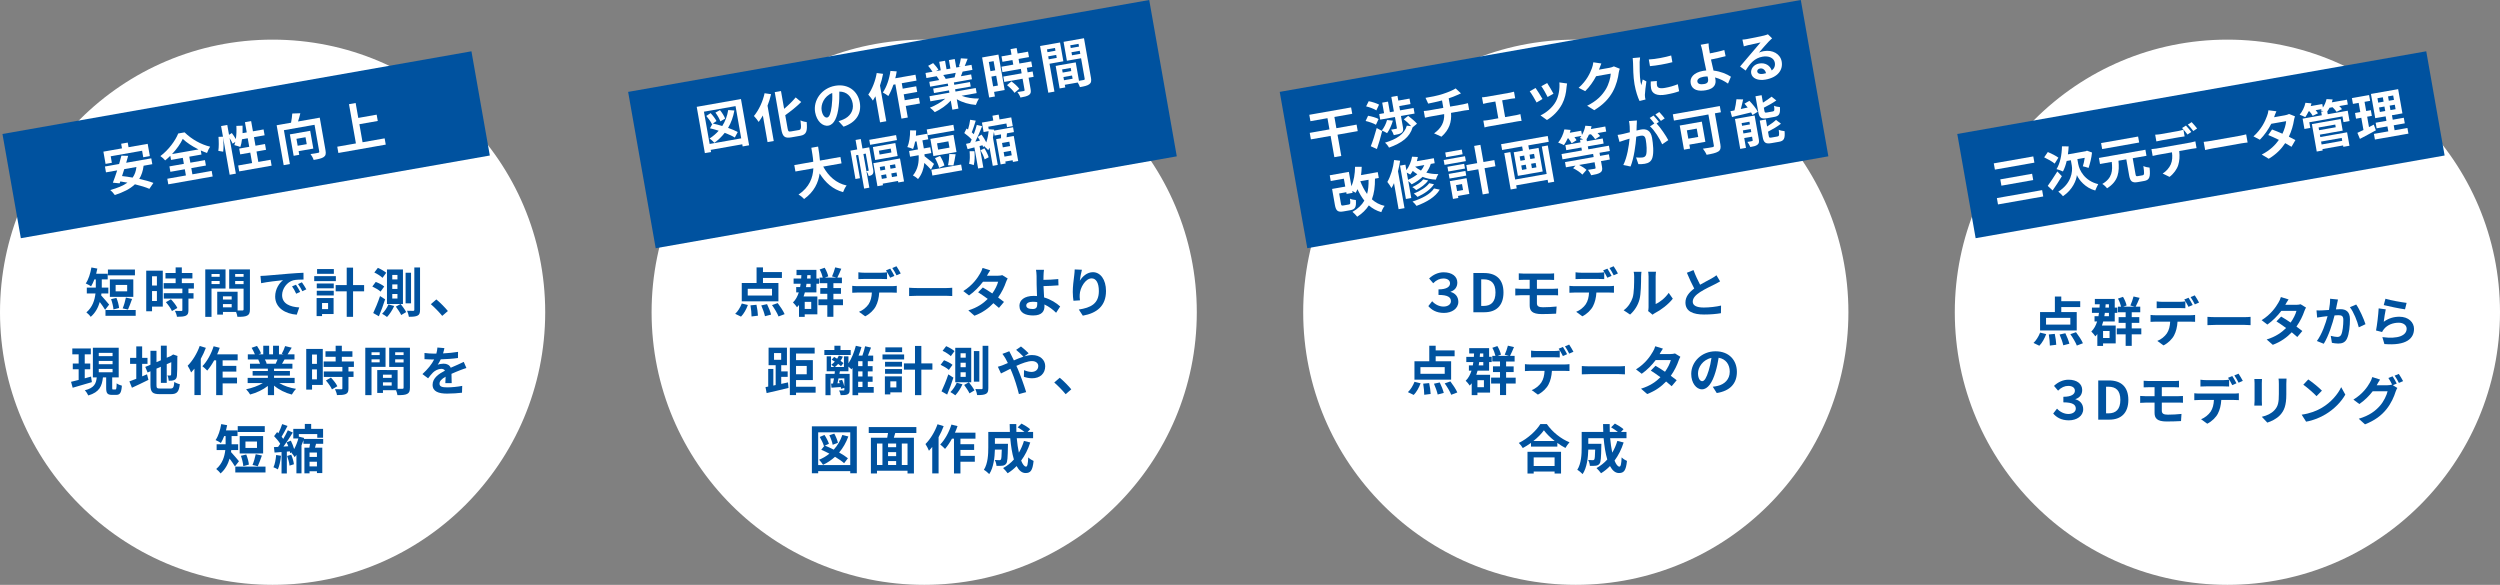
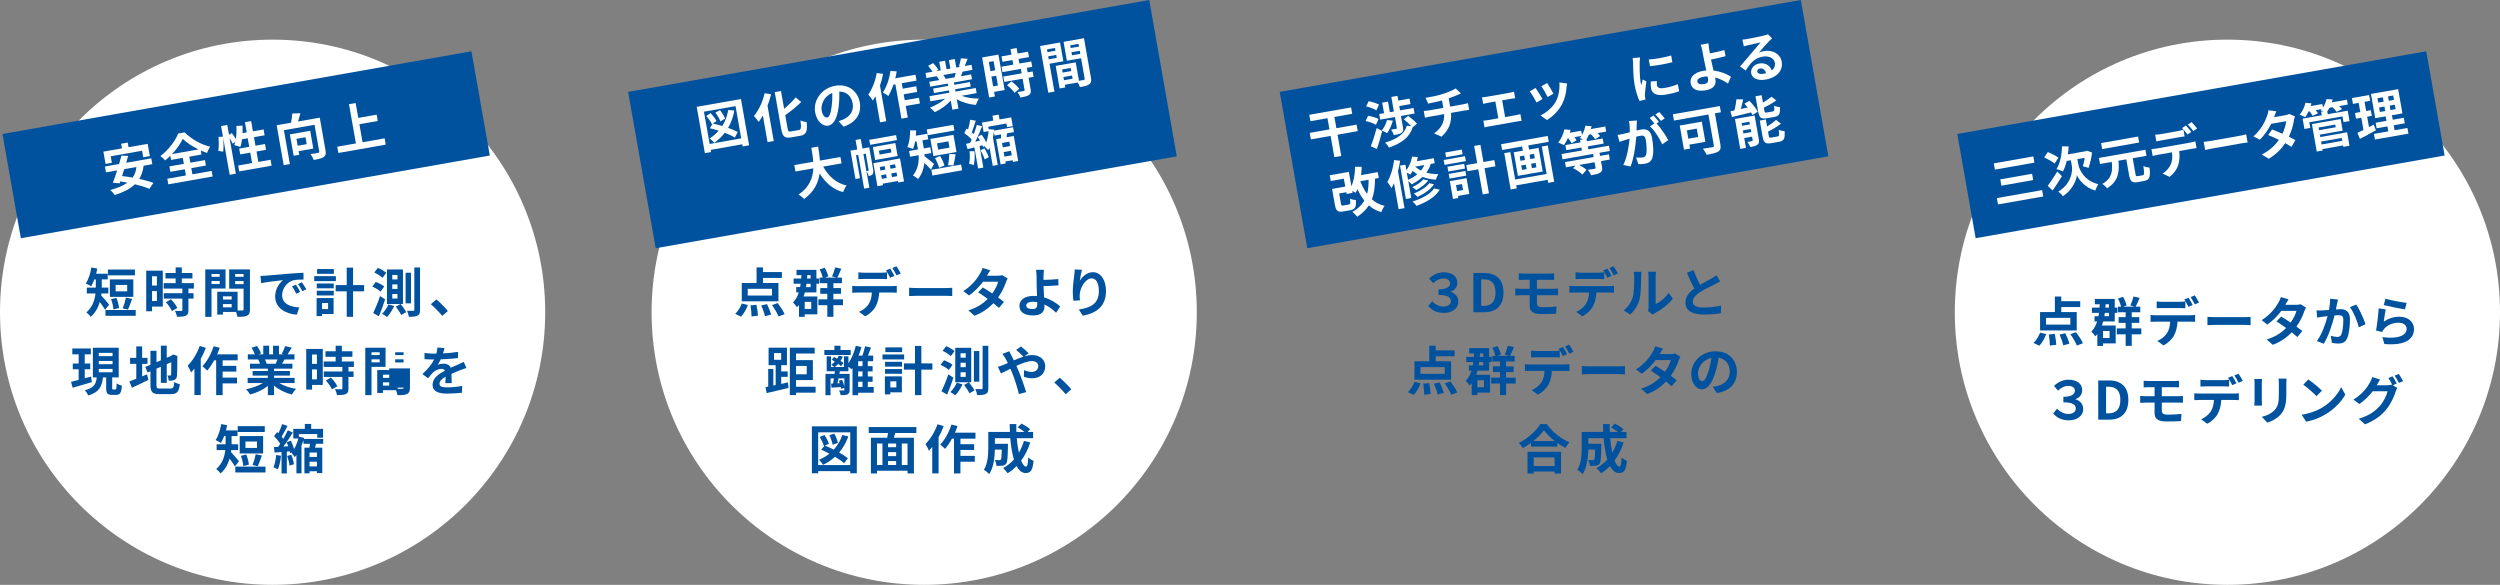
<svg xmlns="http://www.w3.org/2000/svg" id="_レイヤー_2" data-name="レイヤー 2" viewBox="0 0 944.96 221.06">
  <rect x="0" y="0" width="944.96" height="221.06" fill="#808080" stroke="none" />
  <defs>
    <style>
      .cls-1 {
        fill: #fff;
      }

      .cls-2 {
        fill: #00529f;
      }
    </style>
  </defs>
  <g id="_コンテンツ" data-name="コンテンツ">
    <g>
      <g>
        <circle class="cls-1" cx="103.04" cy="118.02" r="103.04" />
        <g>
          <rect class="cls-2" x="3.04" y="34.71" width="180" height="40" transform="translate(-8.09 16.99) rotate(-10)" />
          <g>
            <path class="cls-1" d="m42.28,61.53l-2.38.42-.82-4.63,7.03-1.24-.31-1.75,2.48-.44.31,1.75,7.23-1.27.82,4.63-2.5.44-.43-2.46-11.86,2.09.43,2.46Zm12,1.11c-.24,1.97-.79,3.59-1.64,4.98,2.05.45,3.97.97,5.35,1.52l-1.53,2.24c-1.34-.6-3.32-1.2-5.46-1.72-1.84,1.77-4.38,3.01-7.61,4.06-.31-.51-1.17-1.46-1.71-1.89,2.71-.76,4.87-1.63,6.5-2.79-.92-.16-1.83-.33-2.7-.46l-.26.72-2.56-.24c.51-1.27,1.07-2.91,1.64-4.66l-4.24.75-.39-2.21,5.36-.95c.33-1.09.63-2.18.86-3.16l2.55.08c-.22.83-.47,1.71-.74,2.61l9.48-1.67.39,2.21-3.27.58Zm-7.31,1.29c-.27.9-.56,1.78-.84,2.62,1.26.12,2.62.33,4,.58.8-1.12,1.28-2.42,1.43-4.01l-4.59.81Z" />
            <path class="cls-1" d="m72.72,65.89l7.29-1.29.37,2.11-16.77,2.96-.37-2.11,7.03-1.24-.41-2.34-5.46.96-.36-2.05,5.46-.96-.4-2.27-4.45.79-.27-1.56c-.62.62-1.27,1.2-1.95,1.74-.39-.5-1.19-1.23-1.81-1.63,3.07-2.29,5.71-5.88,6.74-8.54l2.42-.43c2.64,2.62,6.3,4.64,9.65,5.41-.5.74-.88,1.58-1.18,2.38-.78-.27-1.56-.58-2.36-.95l.27,1.54-4.61.81.4,2.27,5.52-.97.36,2.05-5.52.97.41,2.34Zm2.3-9.41c-2.31-1.14-4.52-2.6-5.94-3.99-.84,1.79-2.28,3.88-4.06,5.75l10.01-1.76Z" />
            <path class="cls-1" d="m102.28,60.39l.39,2.23-12.25,2.16-.39-2.23,5.26-.93-.69-3.94-3.8.67-.39-2.19,3.8-.67-.57-3.23-2.17.38c-.11,1.08-.34,2.09-.62,2.91-.52-.21-1.68-.56-2.28-.7.13-.39.27-.8.39-1.25l-1.03.71c-.22-.57-.67-1.38-1.15-2.13l2.37,13.46-2.34.41-2.48-14.09c.17,1.67.24,3.9.03,5.38l-1.84-.32c.24-1.38.21-3.65.06-5.29l1.7-.06-.71-4.02,2.34-.41.66,3.72,1.06-.67c.53.7,1.11,1.57,1.52,2.29.24-1.53.29-3.28.2-4.99l2.34-.09c.02.95.03,1.9,0,2.83l1.58-.28-.68-3.86,2.34-.41.68,3.86,4.02-.71.39,2.21-4.02.71.57,3.23,3.6-.64.39,2.19-3.6.64.69,3.94,4.65-.82Z" />
            <path class="cls-1" d="m123.04,56.85c.23,1.28.07,2-.69,2.52-.76.52-2.02.78-3.79,1.09-.2-.66-.74-1.66-1.19-2.23,1.18-.12,2.49-.38,2.88-.47.37-.07.47-.19.41-.54l-1.77-10.05-11.58,2.04,2.26,12.81-2.34.41-2.66-15.09,5.44-.96c.23-1.14.4-2.45.46-3.47l3.05-.11c-.24,1.06-.55,2.17-.87,3.12l8.21-1.45,2.18,12.37Zm-10.17.29l.24,1.38-2.11.37-1.43-8.1,7.68-1.35,1.18,6.72-5.58.98Zm-.82-4.67l.46,2.62,3.43-.6-.46-2.62-3.43.6Z" />
            <path class="cls-1" d="m145.39,52.3l.42,2.36-17.91,3.16-.42-2.37,7.05-1.24-2.62-14.83,2.52-.44.99,5.63,6.95-1.23.42,2.38-6.95,1.23,1.2,6.82,8.33-1.47Z" />
          </g>
        </g>
        <g>
          <path class="cls-2" d="m39.73,117.1c-.46-.8-1.28-1.96-2.02-2.94-.6,2.06-1.64,4.08-3.42,5.6-.32-.5-1.2-1.38-1.64-1.68,2.36-2.02,3.16-4.72,3.44-7.16h-3.28v-2.2h3.4v-3.1h-.54c-.38,1-.8,1.9-1.24,2.62-.46-.34-1.48-.88-2.02-1.1,1.02-1.44,1.76-3.78,2.14-6.04l2.24.42c-.12.66-.28,1.32-.44,1.96h4.36v2.14h-2.24v3.1h2.48v2.2h-2.62c-.02.26-.04.5-.08.76.8.82,2.56,2.94,3,3.46l-1.52,1.96Zm11.56.08v2.2h-11.42v-2.2h11.42Zm-.28-13.1h-10.22v-2.2h10.22v2.2Zm-.62,8.12h-8.86v-6.58h8.86v6.58Zm-7.5,4.76c-.06-1.02-.46-2.66-.9-3.88l2.02-.48c.5,1.2.92,2.76,1,3.82l-2.12.54Zm5.18-9.26h-4.36v2.42h4.36v-2.42Zm-1.7,8.86c.48-1.1.98-2.82,1.22-4.08l2.34.5c-.54,1.46-1.08,3.06-1.56,4.04l-2-.46Z" />
          <path class="cls-2" d="m61.53,115.9h-4.06v1.76h-2.2v-15.36h6.26v13.6Zm-4.06-11.48v3.52h1.84v-3.52h-1.84Zm1.84,9.36v-3.76h-1.84v3.76h1.84Zm11.92-4.68v1.72h1.92v2.06h-1.92v4.36c0,1.14-.22,1.74-1,2.1-.78.34-1.86.4-3.34.4-.08-.66-.44-1.6-.76-2.24.96.04,2.08.04,2.38.04.32,0,.42-.08.42-.36v-4.3h-7.02v-2.06h7.02v-1.72h-7.06v-2.08h4.52v-1.76h-3.84v-2.08h3.84v-2.1h2.34v2.1h4v2.08h-4v1.76h4.56v2.08h-2.06Zm-6.62,4.02c.92.98,2,2.3,2.42,3.28l-2.04,1.18c-.36-.92-1.38-2.34-2.28-3.36l1.9-1.1Z" />
          <path class="cls-2" d="m79.95,109.06v10.7h-2.36v-17.92h7.66v7.22h-5.3Zm0-5.5v1.06h3.08v-1.06h-3.08Zm3.08,3.8v-1.14h-3.08v1.14h3.08Zm11.44,9.58c0,1.28-.26,1.98-1.06,2.36-.78.4-1.94.46-3.66.46-.06-.5-.28-1.24-.52-1.86h-4.96v1.02h-2.16v-8.64h.98v-.02l6.72.02v7.08c.78.02,1.52.02,1.78,0,.36,0,.48-.12.48-.44v-7.82h-5.44v-7.26h7.84v15.1Zm-6.9-4.92h-3.3v1.2h3.3v-1.2Zm0,4.14v-1.24h-3.3v1.24h3.3Zm1.32-12.6v1.06h3.18v-1.06h-3.18Zm3.18,3.84v-1.18h-3.18v1.18h3.18Z" />
          <path class="cls-2" d="m100.41,104.2c1.68-.14,4.98-.44,8.64-.74,2.06-.18,4.24-.3,5.66-.36l.02,2.56c-1.08.02-2.8.02-3.86.28-2.42.64-4.24,3.22-4.24,5.6,0,3.3,3.08,4.48,6.48,4.66l-.94,2.74c-4.2-.28-8.16-2.52-8.16-6.86,0-2.88,1.62-5.16,2.98-6.18-1.88.2-5.96.64-8.28,1.14l-.26-2.74c.8-.02,1.58-.06,1.96-.1Zm13.06,6.14l-1.52.68c-.5-1.1-.92-1.88-1.56-2.78l1.48-.62c.5.72,1.22,1.94,1.6,2.72Zm2.32-.98l-1.5.72c-.54-1.08-1-1.82-1.64-2.7l1.46-.68c.5.7,1.26,1.88,1.68,2.66Z" />
          <path class="cls-2" d="m126.95,106.26h-8.18v-1.88h8.18v1.88Zm-.86,12.44h-4.36v.78h-2.06v-6.82h6.42v6.04Zm-6.36-11.54h6.42v1.82h-6.42v-1.82Zm0,2.74h6.42v1.78h-6.42v-1.78Zm6.46-6.4h-6.34v-1.8h6.34v1.8Zm-4.46,11.04v2.3h2.28v-2.3h-2.28Zm15.9-4.42h-4.18v9.64h-2.4v-9.64h-4.18v-2.36h4.18v-6.6h2.4v6.6h4.18v2.36Z" />
          <path class="cls-2" d="m143.85,110.22c-.66-.62-2.02-1.42-3.12-1.92l1.3-1.74c1.1.42,2.52,1.12,3.2,1.74l-1.38,1.92Zm1.72,2.92c-.66,2.14-1.54,4.44-2.36,6.4l-2.14-1.22c.74-1.54,1.8-4.08,2.58-6.42l1.92,1.24Zm-.98-8.12c-.64-.64-2-1.52-3.1-2.02l1.34-1.76c1.08.46,2.48,1.26,3.16,1.86l-1.4,1.92Zm4.4,10.64c-.66,1.52-1.74,3.16-2.7,4.16-.44-.36-1.34-.94-1.86-1.22.94-.9,1.86-2.24,2.4-3.54l2.16.6Zm3.32-.76h-6.04v-13.04h6.04v13.04Zm-2.08-10.98h-1.96v1.68h1.96v-1.68Zm0,3.58h-1.96v1.7h1.96v-1.7Zm0,3.62h-1.96v1.72h1.96v-1.72Zm1.2,3.78c.74.92,1.68,2.22,2.1,3.06l-1.88,1.12c-.38-.84-1.28-2.18-2.02-3.18l1.8-1Zm3.94-.24h-2.06v-11.56h2.06v11.56Zm3.4-13.56v15.98c0,1.22-.22,1.86-.92,2.2-.7.38-1.74.46-3.3.46-.08-.62-.38-1.62-.68-2.28,1.02.04,1.98.04,2.3.04.34-.02.44-.12.44-.42v-15.98h2.16Z" />
          <path class="cls-2" d="m162.85,114.98l2.08-1.8c1.42,1.16,3.36,3.14,4.36,4.38l-2.14,1.84c-1.22-1.5-2.92-3.22-4.3-4.42Z" />
          <path class="cls-2" d="m34.73,144.44c-2.52.74-5.2,1.52-7.26,2.12l-.62-2.24c.82-.18,1.8-.44,2.88-.72v-4.02h-2.22v-2.18h2.22v-3.48h-2.4v-2.2h7v2.2h-2.3v3.48h2.08v2.18h-2.08v3.42c.78-.22,1.6-.44,2.38-.66l.32,2.1Zm8.88,2.78c.34,0,.44-.32.48-2.32.46.36,1.38.74,1.98.88-.2,2.74-.72,3.48-2.2,3.48h-1.5c-1.84,0-2.24-.68-2.24-2.7v-3.92h-1.22c-.36,3.26-1.28,5.58-5.54,6.84-.24-.58-.84-1.5-1.32-1.96,3.62-.9,4.26-2.54,4.52-4.88h-1.46v-11.2h9.76v11.2h-2.46v3.92c0,.58.04.66.38.66h.82Zm-6.28-12.6h5.22v-1.24h-5.22v1.24Zm0,3.04h5.22v-1.24h-5.22v1.24Zm0,3.04h5.22v-1.24h-5.22v1.24Z" />
          <path class="cls-2" d="m53.73,142.26c.62-.26,1.24-.52,1.84-.78l.54,2.1c-2.12,1.06-4.4,2.14-6.24,2.98l-.96-2.4c.72-.26,1.6-.6,2.6-.98v-5.64h-2.34v-2.26h2.34v-4.34h2.22v4.34h2.02v2.26h-2.02v4.72Zm10.68,4.6c1.1,0,1.3-.46,1.48-2.5.5.36,1.42.74,2.08.86-.32,2.8-1.02,3.76-3.36,3.76h-4.26c-2.7,0-3.48-.74-3.48-3.5v-5.14l-1.08.46-.88-2.12,1.96-.82v-5.26h2.28v4.28l1.66-.7v-5.52h2.22v4.56l1.58-.68.42-.28.42-.28,1.66.58-.08.4c0,3.8-.04,6.2-.14,7.02-.06.92-.42,1.4-1.02,1.66-.58.26-1.44.28-2.08.28-.06-.62-.24-1.5-.5-2,.34.04.78.04.96.04.24,0,.36-.08.44-.44.04-.32.06-1.78.06-4.62l-1.72.76v7.06h-2.22v-6.1l-1.66.72v6.18c0,1.16.18,1.34,1.4,1.34h3.86Z" />
          <path class="cls-2" d="m77.81,131.48c-.52,1.4-1.18,2.82-1.92,4.16v13.7h-2.4v-10c-.42.5-.84,1-1.24,1.44-.22-.58-.9-1.94-1.32-2.54,1.82-1.8,3.56-4.64,4.56-7.48l2.32.72Zm6.34,4.72v2.1h5.18v2.16h-5.18v2.26h5.44v2.2h-5.44v4.44h-2.44v-13.16h-.76c-.8,1.48-1.72,2.84-2.62,3.88-.38-.44-1.32-1.28-1.82-1.66,1.76-1.8,3.34-4.68,4.24-7.54l2.3.58c-.28.84-.6,1.66-.98,2.48h7.76v2.26h-5.68Z" />
          <path class="cls-2" d="m105.57,144.8c1.7,1.04,4.02,1.82,6.34,2.18-.54.52-1.24,1.52-1.6,2.16-2.46-.62-4.88-1.82-6.72-3.38v3.6h-2.34v-3.48c-1.86,1.46-4.32,2.62-6.7,3.24-.34-.58-1.02-1.5-1.52-1.98,2.24-.46,4.6-1.3,6.32-2.34h-5.74v-1.96h7.64v-.88h-5.76v-1.72h5.76v-.9h-6.76v-1.86h3.8c-.16-.5-.42-1.1-.68-1.56l.24-.04h-4.18v-1.94h2.68c-.28-.76-.8-1.72-1.24-2.48l2.04-.7c.58.86,1.24,2.04,1.52,2.82l-.98.36h1.82v-3.26h2.22v3.26h1.48v-3.26h2.24v3.26h1.78l-.72-.22c.48-.82.98-2.02,1.26-2.9l2.5.6c-.56.92-1.1,1.82-1.56,2.52h2.6v1.94h-3.76c-.32.58-.64,1.12-.94,1.6h3.92v1.86h-6.94v.9h6v1.72h-6v.88h7.78v1.96h-5.8Zm-5.44-8.92c.28.52.54,1.12.68,1.54l-.34.06h3.74c.24-.48.48-1.06.7-1.6h-4.78Z" />
          <path class="cls-2" d="m122.01,145.5h-4.06v1.76h-2.2v-15.36h6.26v13.6Zm-4.06-11.48v3.52h1.84v-3.52h-1.84Zm1.84,9.36v-3.76h-1.84v3.76h1.84Zm11.92-4.68v1.72h1.92v2.06h-1.92v4.36c0,1.14-.22,1.74-1,2.1-.78.34-1.86.4-3.34.4-.08-.66-.44-1.6-.76-2.24.96.04,2.08.04,2.38.04.32,0,.42-.08.42-.36v-4.3h-7.02v-2.06h7.02v-1.72h-7.06v-2.08h4.52v-1.76h-3.84v-2.08h3.84v-2.1h2.34v2.1h4v2.08h-4v1.76h4.56v2.08h-2.06Zm-6.62,4.02c.92.98,2,2.3,2.42,3.28l-2.04,1.18c-.36-.92-1.38-2.34-2.28-3.36l1.9-1.1Z" />
-           <path class="cls-2" d="m140.43,138.66v10.7h-2.36v-17.92h7.66v7.22h-5.3Zm0-5.5v1.06h3.08v-1.06h-3.08Zm3.08,3.8v-1.14h-3.08v1.14h3.08Zm11.44,9.58c0,1.28-.26,1.98-1.06,2.36-.78.4-1.94.46-3.66.46-.06-.5-.28-1.24-.52-1.86h-4.96v1.02h-2.16v-8.64h.98v-.02l6.72.02v7.08c.78.02,1.52.02,1.78,0,.36,0,.48-.12.48-.44v-7.82h-5.44v-7.26h7.84v15.1Zm-6.9-4.92h-3.3v1.2h3.3v-1.2Zm0,4.14v-1.24h-3.3v1.24h3.3Zm1.32-12.6v1.06h3.18v-1.06h-3.18Zm3.18,3.84v-1.18h-3.18v1.18h3.18Z" />
+           <path class="cls-2" d="m140.43,138.66v10.7h-2.36v-17.92h7.66v7.22h-5.3Zm0-5.5v1.06h3.08v-1.06h-3.08Zm3.08,3.8v-1.14h-3.08v1.14h3.08Zm11.44,9.58c0,1.28-.26,1.98-1.06,2.36-.78.4-1.94.46-3.66.46-.06-.5-.28-1.24-.52-1.86h-4.96v1.02h-2.16v-8.64h.98v-.02l6.72.02v7.08c.78.02,1.52.02,1.78,0,.36,0,.48-.12.48-.44h-5.44v-7.26h7.84v15.1Zm-6.9-4.92h-3.3v1.2h3.3v-1.2Zm0,4.14v-1.24h-3.3v1.24h3.3Zm1.32-12.6v1.06h3.18v-1.06h-3.18Zm3.18,3.84v-1.18h-3.18v1.18h3.18Z" />
          <path class="cls-2" d="m167.47,133.58c1.9-.1,3.9-.28,5.66-.58l-.02,2.32c-1.9.28-4.36.44-6.52.5-.34.74-.74,1.46-1.14,2.04.52-.24,1.6-.4,2.26-.4,1.22,0,2.22.52,2.66,1.54,1.04-.48,1.88-.82,2.7-1.18.78-.34,1.48-.66,2.22-1.04l1,2.32c-.64.18-1.7.58-2.38.84-.9.36-2.04.8-3.26,1.36.02,1.12.06,2.6.08,3.52h-2.4c.06-.6.08-1.56.1-2.44-1.5.86-2.3,1.64-2.3,2.64,0,1.1.94,1.4,2.9,1.4,1.7,0,3.92-.22,5.68-.56l-.08,2.58c-1.32.18-3.78.34-5.66.34-3.14,0-5.46-.76-5.46-3.34s2.4-4.16,4.68-5.34c-.3-.5-.84-.68-1.4-.68-1.12,0-2.36.64-3.12,1.38-.6.6-1.18,1.32-1.86,2.2l-2.14-1.6c2.1-1.94,3.52-3.72,4.42-5.52h-.26c-.82,0-2.28-.04-3.38-.12v-2.34c1.02.16,2.5.24,3.52.24h.96c.22-.8.36-1.58.4-2.3l2.64.22c-.1.5-.24,1.16-.5,2Z" />
          <path class="cls-2" d="m88.8,176.3c-.46-.8-1.28-1.96-2.02-2.94-.6,2.06-1.64,4.08-3.42,5.6-.32-.5-1.2-1.38-1.64-1.68,2.36-2.02,3.16-4.72,3.44-7.16h-3.28v-2.2h3.4v-3.1h-.54c-.38,1-.8,1.9-1.24,2.62-.46-.34-1.48-.88-2.02-1.1,1.02-1.44,1.76-3.78,2.14-6.04l2.24.42c-.12.66-.28,1.32-.44,1.96h4.36v2.14h-2.24v3.1h2.48v2.2h-2.62c-.02.26-.04.5-.08.76.8.82,2.56,2.94,3,3.46l-1.52,1.96Zm11.56.08v2.2h-11.42v-2.2h11.42Zm-.28-13.1h-10.22v-2.2h10.22v2.2Zm-.62,8.12h-8.86v-6.58h8.86v6.58Zm-7.5,4.76c-.06-1.02-.46-2.66-.9-3.88l2.02-.48c.5,1.2.92,2.76,1,3.82l-2.12.54Zm5.18-9.26h-4.36v2.42h4.36v-2.42Zm-1.7,8.86c.48-1.1.98-2.82,1.22-4.08l2.34.5c-.54,1.46-1.08,3.06-1.56,4.04l-2-.46Z" />
          <path class="cls-2" d="m106.2,172.28c-.16,1.9-.6,3.86-1.18,5.14-.38-.24-1.2-.64-1.66-.8.58-1.18.86-2.96,1.02-4.64l1.82.3Zm13.26-4.52c-.14.5-.26.98-.4,1.44h2.76v9.6h-2.02v-.66h-2.8v.76h-1.94v-9.7h1.88c.08-.46.18-.96.24-1.44h-2.48v-1.38c-.22.66-.46,1.34-.74,2v10.54h-1.92v-6.96c-.22.3-.44.58-.66.84-.26-.44-.8-1.2-1.16-1.6l.18-.24-.72.32c-.02-.2-.06-.44-.12-.68l-1.14.1v8.26h-2v-8.1l-2.64.2-.24-2.06c.48-.02,1-.06,1.58-.08.26-.36.54-.76.8-1.16-.52-.92-1.5-2.04-2.32-2.9l1.14-1.54c.16.14.32.3.48.46.56-1.1,1.12-2.46,1.44-3.48l2.02.7c-.72,1.38-1.54,2.96-2.24,4.08.24.28.46.56.64.82.66-1.12,1.26-2.28,1.72-3.26l1.88.86c-1.04,1.7-2.34,3.7-3.54,5.3l1.84-.12c-.18-.52-.4-1.04-.62-1.5l1.58-.62c.5,1,.98,2.22,1.24,3.2.7-1.24,1.24-2.7,1.6-4.02h-1.92v-3.64h4.36v-1.86h2.4v1.86h4.5v3.36h-2.2v-1.4h-6.96v.98l2,.5-.1.36h7.3v1.86h-2.7Zm-9.38,4.12c.5,1.12.9,2.6,1.02,3.6l-1.66.52c-.08-1-.48-2.5-.92-3.66l1.56-.46Zm9.72-.84h-2.8v1.68h2.8v-1.68Zm0,5.24v-1.74h-2.8v1.74h2.8Z" />
        </g>
      </g>
      <g>
        <circle class="cls-1" cx="841.92" cy="118.02" r="103.04" />
        <g>
          <rect class="cls-2" x="741.92" y="34.71" width="180" height="40" transform="translate(3.14 145.29) rotate(-10)" />
          <g>
            <path class="cls-1" d="m768.55,59.12l.42,2.36-14.93,2.63-.42-2.36,14.93-2.63Zm3.34,12.74l.42,2.4-17.1,3.01-.42-2.4,17.1-3.01Zm-3.79-6.18l.42,2.38-12.02,2.12-.42-2.38,12.02-2.12Z" />
            <path class="cls-1" d="m776.63,61.84c-.84-.73-2.6-1.72-3.97-2.37l1.39-2.01c1.29.54,3.1,1.44,3.99,2.14l-1.41,2.24Zm2.73,4.76c-1.1,1.84-2.39,3.83-3.5,5.39l-1.85-1.73c.9-1.25,2.33-3.38,3.63-5.45l1.72,1.79Zm6.22-4.45c.37,2.11,2.31,6.2,7.51,7.45-.35.65-.85,1.73-1.12,2.41-3.81-1-6.25-4.14-6.94-5.83-.16,1.84-1.58,5.54-5.26,7.98-.37-.5-1.28-1.36-1.77-1.72,4.94-3.07,5.5-7.65,5.11-9.84l-.36-2.03-1.58.28c-.34,1.5-.83,2.87-1.41,3.96-.54-.29-1.79-.72-2.43-.89,1.35-2.11,2-5.35,2.06-8.61l2.52.02c-.04,1.02-.13,2.03-.28,3.02l6.78-1.2.43-.2,1.91.7c-.2,2.07-.79,4.26-1.31,5.82-.52-.19-1.57-.5-2.16-.61.26-.82.56-2.03.71-3.21l-2.78.49.35,2.01Z" />
            <path class="cls-1" d="m809.88,66.25c.65-.11.68-.65.28-3.5.58.32,1.66.56,2.34.6.39,3.57-.03,4.7-2.03,5.05l-2.36.42c-2.23.39-2.93-.25-3.34-2.56l-1.06-6.03-2.96.52c.37,4.16.06,7.69-4.32,10.43-.38-.54-1.18-1.29-1.79-1.65,3.83-2.26,3.91-5.02,3.57-8.33l-4.45.79-.4-2.29,17.57-3.1.4,2.29-5.2.92,1.06,6.03c.13.75.27.85.92.73l1.77-.31Zm-1.31-12.38l-13.99,2.47-.4-2.26,13.99-2.47.4,2.26Z" />
            <path class="cls-1" d="m815.14,56.14l12.9-2.28c.41-.07,1.27-.27,1.77-.43l.45,2.56c-.5.05-1.25.16-1.8.26l-4.75.84c.24,2.05.1,3.78-.37,5.29-.45,1.5-1.7,3.29-3.29,4.48l-2.6-1.27c1.31-.78,2.49-2.14,3.07-3.45.59-1.36.67-2.9.45-4.57l-5.42.96c-.57.1-1.33.28-1.88.41l-.46-2.58c.6-.03,1.3-.11,1.91-.21Zm1.62-5.45l6.44-1.14c.67-.12,1.45-.32,2.1-.53l.45,2.54c-.68.08-1.45.19-2.14.32l-6.44,1.14c-.67.12-1.51.29-2.1.43l-.45-2.54c.65-.01,1.47-.1,2.14-.21Zm11.52-.81l-1.45.97c-.56-.74-1.38-1.81-2.04-2.46l1.46-.93c.62.64,1.53,1.76,2.03,2.42Zm2.2-1.32l-1.45.97c-.56-.75-1.39-1.79-2.06-2.44l1.44-.92c.64.66,1.59,1.77,2.07,2.4Z" />
            <path class="cls-1" d="m836.15,53.17l10.58-1.87c.93-.16,1.78-.4,2.28-.52l.55,3.09c-.48.06-1.5.16-2.32.31l-10.58,1.87c-1.12.2-2.44.47-3.15.66l-.55-3.09c.72-.07,2.17-.26,3.19-.44Z" />
            <path class="cls-1" d="m859.56,44.31l4-.71c.61-.11,1.27-.3,1.68-.52l2.23.89c-.15.41-.31.99-.4,1.51-.25,1.69-.86,3.97-1.92,6.19.95.46,1.82.9,2.48,1.27l-1.48,2.55c-.62-.4-1.46-.88-2.38-1.39-1.41,2.14-3.36,4.21-6.23,5.91l-2.64-1.59c3.22-1.65,5.13-3.63,6.48-5.55-1.45-.72-2.9-1.38-4.02-1.83l1.44-2.1c1.15.41,2.53,1,3.92,1.6.77-1.6,1.32-3.46,1.4-4.74l-5.63.99c-1.06,2.08-2.55,4.29-4.3,6.02l-2.42-1.26c3.07-2.75,4.43-5.78,5.11-7.66.23-.53.49-1.51.55-2.21l3.01.38c-.37.78-.71,1.75-.87,2.23Z" />
            <path class="cls-1" d="m887.44,39.52l-3.25.57c.42.41.82.83,1.06,1.17l-2.06.99c-.31-.47-.94-1.16-1.52-1.72l-1.14.2c-.27.52-.58.97-.87,1.39l.19,1.06,7.55-1.33.69,3.9-2.29.4-.38-2.15-12.55,2.21.38,2.15-2.21.39-.69-3.9,7.25-1.28-.24-1.38.87-.15c-.39-.13-.79-.25-1.07-.32.14-.15.29-.31.42-.48l-2.3.41c.36.42.68.85.88,1.18l-2,.96c-.24-.46-.73-1.15-1.24-1.73l-.32.06c-.38.82-.82,1.57-1.24,2.17-.52-.29-1.56-.76-2.13-.92,1.01-1.19,1.86-2.91,2.19-4.51l2.29.21c-.08.34-.18.68-.29,1.03l4.37-.77.23,1.32c.65-.95,1.13-2.09,1.37-3.19l2.32.14c-.08.36-.18.72-.3,1.09l5.71-1.01.32,1.83Zm-10.41,12.28l10.13-1.79.9,5.08-2.32.41-.09-.53-7.8,1.38.09.53-2.25.4-1.83-10.38,10.87-1.92.77,4.39-8.63,1.52.16.91Zm-.64-3.61l.18,1.02,6.3-1.11-.18-1.02-6.3,1.11Zm.94,5.32l.19,1.1,7.8-1.38-.19-1.1-7.8,1.38Z" />
            <path class="cls-1" d="m898.06,49.24c-2.03,1.15-4.26,2.32-6.05,3.26l-.95-2.29c.66-.3,1.43-.66,2.29-1.07l-.82-4.63-1.99.35-.38-2.15,1.99-.35-.61-3.47-2.17.38-.39-2.19,6.5-1.15.39,2.19-2.11.37.61,3.47,1.77-.31.38,2.15-1.77.31.69,3.94c.62-.31,1.23-.62,1.82-.95l.78,2.14Zm11.91-.86l.38,2.13-12.67,2.23-.38-2.13,5.44-.96-.33-1.87-4.08.72-.37-2.11,4.08-.72-.3-1.69-3.94.69-1.62-9.16,10.28-1.81,1.62,9.16-3.96.7.3,1.69,4.18-.74.37,2.11-4.18.74.33,1.87,4.85-.85Zm-11.04-9.59l2.03-.36-.29-1.66-2.03.36.29,1.66Zm.62,3.53l2.03-.36-.3-1.69-2.03.36.3,1.69Zm5.04-6.23l-1.95.34.29,1.66,1.95-.34-.29-1.66Zm.61,3.49l-1.95.34.3,1.69,1.95-.34-.3-1.69Z" />
          </g>
        </g>
        <g>
          <path class="cls-2" d="m768.63,129.62c.98-.88,1.94-2.46,2.5-3.9l2.3.56c-.58,1.6-1.54,3.34-2.6,4.4l-2.2-1.06Zm16.34-4.72h-13.86v-6.94h5.6v-5.88h2.42v1.76h7.16v2.22h-7.16v1.9h5.84v6.94Zm-2.42-4.74h-9.18v2.54h9.18v-2.54Zm-5.88,6.04c.3,1.36.52,3.08.56,4.12l-2.42.3c0-1.04-.16-2.82-.4-4.2l2.26-.22Zm4-.24c.62,1.26,1.28,2.92,1.52,3.96l-2.3.6c-.22-1.04-.82-2.76-1.4-4.08l2.18-.48Zm4.02-.4c.96,1.26,2.12,3,2.62,4.18l-2.3.88c-.42-1.14-1.5-2.96-2.46-4.3l2.14-.76Z" />
          <path class="cls-2" d="m799.7,123.06v6.74h-4.78v.96h-2.16v-4.48c-.24.3-.48.58-.76.86-.26-.46-1.06-1.4-1.52-1.82,1.02-.98,1.72-2.28,2.2-3.8h-.98v-2h1.48c.08-.4.14-.82.2-1.26h-2.66v-1.98h2.86c.04-.42.06-.84.08-1.28h-1.84v-2h7.52v3.28h.98v1.98h-.98v3.26h-4.36c-.14.54-.3,1.04-.48,1.54h5.2Zm-4.78,2.04v2.66h2.46v-2.66h-2.46Zm.68-6.84c-.06.42-.12.84-.2,1.26h1.74v-1.26h-1.54Zm.3-3.26c-.02.44-.06.86-.1,1.28h1.34v-1.28h-1.24Zm13.48,11.36h-3.62v4.38h-2.3v-4.38h-3.36v-2.22h3.36v-2.1h-2.66v-2.16h2.66v-1.84h-2.92v-2.12h1.2c-.2-.9-.66-2.12-1.18-3.06l1.9-.66c.62,1,1.16,2.34,1.36,3.26l-1.3.46h4.38l-1.66-.44c.42-.94.96-2.38,1.2-3.42l2.3.52c-.5,1.22-1.04,2.46-1.5,3.34h1.74v2.12h-3.22v1.84h2.86v2.16h-2.86v2.1h3.62v2.22Z" />
          <path class="cls-2" d="m814.79,119.16h13.1c.42,0,1.3-.04,1.82-.12v2.6c-.5-.04-1.26-.06-1.82-.06h-4.82c-.12,2.06-.56,3.74-1.28,5.14-.7,1.4-2.24,2.94-4.02,3.84l-2.34-1.7c1.42-.54,2.82-1.68,3.62-2.86.82-1.24,1.16-2.74,1.24-4.42h-5.5c-.58,0-1.36.04-1.92.08v-2.62c.6.08,1.3.12,1.92.12Zm2.54-5.08h6.54c.68,0,1.48-.06,2.16-.16v2.58c-.68-.04-1.46-.06-2.16-.06h-6.54c-.68,0-1.54.02-2.14.06v-2.58c.64.1,1.46.16,2.14.16Zm11.48,1.2l-1.6.7c-.42-.82-1.04-2.02-1.58-2.78l1.6-.66c.5.74,1.2,2,1.58,2.74Zm2.4-.92l-1.6.7c-.42-.84-1.06-2-1.6-2.76l1.58-.66c.52.76,1.26,2.02,1.62,2.72Z" />
          <path class="cls-2" d="m837.6,119.88h10.74c.94,0,1.82-.08,2.34-.12v3.14c-.48-.02-1.5-.1-2.34-.1h-10.74c-1.14,0-2.48.04-3.22.1v-3.14c.72.06,2.18.12,3.22.12Z" />
          <path class="cls-2" d="m863.8,115.22h4.06c.62,0,1.3-.08,1.74-.22l2.04,1.26c-.22.38-.48.92-.66,1.42-.54,1.62-1.54,3.76-2.96,5.76.86.62,1.64,1.2,2.22,1.68l-1.9,2.26c-.54-.5-1.28-1.12-2.1-1.78-1.76,1.86-4.04,3.56-7.16,4.74l-2.32-2.02c3.46-1.06,5.68-2.68,7.34-4.34-1.3-.96-2.62-1.86-3.64-2.5l1.78-1.82c1.06.6,2.32,1.42,3.58,2.26,1.04-1.44,1.9-3.18,2.2-4.42h-5.72c-1.4,1.86-3.26,3.78-5.28,5.18l-2.16-1.66c3.5-2.18,5.36-4.92,6.36-6.66.32-.48.74-1.4.92-2.08l2.9.9c-.5.7-1,1.6-1.24,2.04Z" />
          <path class="cls-2" d="m883.36,114.88c-.14.6-.28,1.34-.42,2.06.66-.04,1.26-.08,1.68-.08,2.12,0,3.62.94,3.62,3.82,0,2.36-.28,5.6-1.14,7.34-.66,1.4-1.78,1.84-3.28,1.84-.78,0-1.72-.14-2.4-.28l-.44-2.64c.78.22,1.92.42,2.46.42.66,0,1.18-.2,1.5-.86.54-1.14.8-3.56.8-5.54,0-1.6-.68-1.82-1.94-1.82-.32,0-.82.04-1.38.08-.76,3.04-2.24,7.78-4.08,10.72l-2.6-1.04c1.94-2.62,3.32-6.66,4.04-9.4-.72.08-1.34.16-1.72.2-.56.1-1.62.24-2.22.34l-.24-2.72c.72.06,1.4.02,2.14,0,.62-.02,1.56-.08,2.58-.16.28-1.52.44-2.98.42-4.24l2.98.3c-.12.52-.26,1.16-.36,1.66Zm10.76,7.66l-2.54,1.18c-.52-2.22-1.94-5.84-3.36-7.6l2.38-1.02c1.24,1.72,2.92,5.54,3.52,7.44Z" />
          <path class="cls-2" d="m901.02,121.62c1.82-1.32,3.8-1.9,5.9-1.9,3.5,0,5.54,2.16,5.54,4.58,0,3.64-2.88,6.44-11.2,5.74l-.76-2.62c6,.82,9.18-.64,9.18-3.18,0-1.3-1.24-2.26-2.98-2.26-2.26,0-4.3.84-5.56,2.36-.36.44-.56.76-.74,1.16l-2.3-.58c.4-1.96.86-5.88,1-8.36l2.68.38c-.26,1.1-.62,3.54-.76,4.68Zm8.64-7.14l-.6,2.44c-2.02-.26-6.48-1.2-8.04-1.6l.64-2.4c1.9.6,6.26,1.36,8,1.56Z" />
          <path class="cls-2" d="m776.08,156.3l1.44-1.84c1.1,1.22,2.7,2.02,4.3,2.02s2.8-.8,2.8-2.04c0-1.44-1.12-2.36-4.7-2.36v-2.1c3.12,0,4.36-1.02,4.36-2.28,0-1.06-.86-1.84-2.52-1.84-1.3,0-2.62.54-3.84,1.8l-1.54-1.8c1.54-1.46,3.44-2.34,5.48-2.34,3.18,0,5.18,1.56,5.18,3.88,0,1.7-.92,2.94-2.56,3.46v.08c1.68.42,2.94,1.74,2.94,3.74,0,2.6-2.48,4.2-5.42,4.2s-4.74-1.2-5.92-2.58Z" />
          <path class="cls-2" d="m793.1,143.8h4.06c4.52,0,7.32,2.36,7.32,7.36s-2.8,7.46-7.16,7.46h-4.22v-14.82Zm3.88,12.44c2.76,0,4.48-1.48,4.48-5.08s-1.72-4.98-4.48-4.98h-.92v10.06h.92Z" />
          <path class="cls-2" d="m812.21,144.02h9.62c.68,0,1.34-.04,1.8-.1v2.5c-.52-.02-1.08-.06-1.8-.06h-4.7v3.4h6.04c.42,0,1.42-.04,1.94-.08l.02,2.56c-.56-.06-1.46-.06-1.9-.06h-6.1v3.06c0,1.1.68,1.5,2.28,1.5,1.8,0,3.56-.12,5.16-.28l-.18,2.7c-1.3.08-3.56.16-5.44.16-3.66,0-4.56-1.26-4.56-3.28v-3.86h-3.26c-.58,0-1.58.06-2.18.1v-2.62c.56.04,1.56.1,2.18.1h3.26v-3.4h-2.18c-.72,0-1.36.02-1.94.06v-2.5c.58.04,1.22.1,1.94.1Z" />
          <path class="cls-2" d="m831.33,148.76h13.1c.42,0,1.3-.04,1.82-.12v2.6c-.5-.04-1.26-.06-1.82-.06h-4.82c-.12,2.06-.56,3.74-1.28,5.14-.7,1.4-2.24,2.94-4.02,3.84l-2.34-1.7c1.42-.54,2.82-1.68,3.62-2.86.82-1.24,1.16-2.74,1.24-4.42h-5.5c-.58,0-1.36.04-1.92.08v-2.62c.6.08,1.3.12,1.92.12Zm2.54-5.08h6.54c.68,0,1.48-.06,2.16-.16v2.58c-.68-.04-1.46-.06-2.16-.06h-6.54c-.68,0-1.54.02-2.14.06v-2.58c.64.1,1.46.16,2.14.16Zm11.48,1.2l-1.6.7c-.42-.82-1.04-2.02-1.58-2.78l1.6-.66c.5.74,1.2,2,1.58,2.74Zm2.4-.92l-1.6.7c-.42-.84-1.06-2-1.6-2.76l1.58-.66c.52.76,1.26,2.02,1.62,2.72Z" />
          <path class="cls-2" d="m854.93,144.8v6.76c0,.5.02,1.28.06,1.74h-2.9c.02-.38.1-1.16.1-1.76v-6.74c0-.38-.02-1.08-.08-1.54h2.88c-.04.46-.06.9-.06,1.54Zm9.26.3v3.96c0,4.3-.84,6.16-2.32,7.8-1.32,1.44-3.4,2.42-4.86,2.88l-2.08-2.2c1.98-.46,3.6-1.22,4.8-2.52,1.38-1.5,1.64-3,1.64-6.12v-3.8c0-.8-.04-1.44-.12-2h3.02c-.04.56-.08,1.2-.08,2Z" />
          <path class="cls-2" d="m877.65,154.12c3.42-2.02,6.02-5.08,7.28-7.78l1.56,2.82c-1.52,2.7-4.18,5.46-7.4,7.4-2.02,1.22-4.6,2.34-7.42,2.82l-1.68-2.64c3.12-.44,5.72-1.46,7.66-2.62Zm0-6.46l-2.04,2.08c-1.04-1.12-3.54-3.3-5-4.32l1.88-2c1.4.94,4,3.02,5.16,4.24Z" />
          <path class="cls-2" d="m905.93,144.98l-1.48.62,1.7,1.04c-.22.38-.5.94-.66,1.44-.54,1.78-1.68,4.44-3.5,6.66-1.9,2.34-4.3,4.16-8.06,5.66l-2.36-2.12c4.08-1.22,6.3-2.96,8.06-4.96,1.36-1.54,2.52-3.96,2.84-5.44h-5.62c-1.34,1.74-3.08,3.5-5.06,4.84l-2.24-1.68c3.5-2.12,5.26-4.72,6.24-6.44.3-.48.72-1.4.9-2.08l2.94.96c-.48.7-1,1.6-1.22,2.04-.02.04-.04.06-.06.1h4c.62,0,1.3-.1,1.74-.24l.14.08c-.4-.8-.96-1.86-1.46-2.58l1.58-.64c.5.72,1.22,2,1.58,2.74Zm2.4-.92l-1.58.68c-.42-.84-1.06-2-1.62-2.76l1.58-.64c.52.74,1.26,2.02,1.62,2.72Z" />
        </g>
      </g>
      <g>
        <circle class="cls-1" cx="349.33" cy="118.02" r="103.04" />
        <g>
          <path class="cls-2" d="m277.89,118.62c.98-.88,1.94-2.46,2.5-3.9l2.3.56c-.58,1.6-1.54,3.34-2.6,4.4l-2.2-1.06Zm16.34-4.72h-13.86v-6.94h5.6v-5.88h2.42v1.76h7.16v2.22h-7.16v1.9h5.84v6.94Zm-2.42-4.74h-9.18v2.54h9.18v-2.54Zm-5.88,6.04c.3,1.36.52,3.08.56,4.12l-2.42.3c0-1.04-.16-2.82-.4-4.2l2.26-.22Zm4-.24c.62,1.26,1.28,2.92,1.52,3.96l-2.3.6c-.22-1.04-.82-2.76-1.4-4.08l2.18-.48Zm4.02-.4c.96,1.26,2.12,3,2.62,4.18l-2.3.88c-.42-1.14-1.5-2.96-2.46-4.3l2.14-.76Z" />
          <path class="cls-2" d="m308.95,112.06v6.74h-4.78v.96h-2.16v-4.48c-.24.3-.48.58-.76.86-.26-.46-1.06-1.4-1.52-1.82,1.02-.98,1.72-2.28,2.2-3.8h-.98v-2h1.48c.08-.4.14-.82.2-1.26h-2.66v-1.98h2.86c.04-.42.06-.84.08-1.28h-1.84v-2h7.52v3.28h.98v1.98h-.98v3.26h-4.36c-.14.54-.3,1.04-.48,1.54h5.2Zm-4.78,2.04v2.66h2.46v-2.66h-2.46Zm.68-6.84c-.06.42-.12.84-.2,1.26h1.74v-1.26h-1.54Zm.3-3.26c-.02.44-.06.86-.1,1.28h1.34v-1.28h-1.24Zm13.48,11.36h-3.62v4.38h-2.3v-4.38h-3.36v-2.22h3.36v-2.1h-2.66v-2.16h2.66v-1.84h-2.92v-2.12h1.2c-.2-.9-.66-2.12-1.18-3.06l1.9-.66c.62,1,1.16,2.34,1.36,3.26l-1.3.46h4.38l-1.66-.44c.42-.94.96-2.38,1.2-3.42l2.3.52c-.5,1.22-1.04,2.46-1.5,3.34h1.74v2.12h-3.22v1.84h2.86v2.16h-2.86v2.1h3.62v2.22Z" />
          <path class="cls-2" d="m324.05,108.16h13.1c.42,0,1.3-.04,1.82-.12v2.6c-.5-.04-1.26-.06-1.82-.06h-4.82c-.12,2.06-.56,3.74-1.28,5.14-.7,1.4-2.24,2.94-4.02,3.84l-2.34-1.7c1.42-.54,2.82-1.68,3.62-2.86.82-1.24,1.16-2.74,1.24-4.42h-5.5c-.58,0-1.36.04-1.92.08v-2.62c.6.08,1.3.12,1.92.12Zm2.54-5.08h6.54c.68,0,1.48-.06,2.16-.16v2.58c-.68-.04-1.46-.06-2.16-.06h-6.54c-.68,0-1.54.02-2.14.06v-2.58c.64.1,1.46.16,2.14.16Zm11.48,1.2l-1.6.7c-.42-.82-1.04-2.02-1.58-2.78l1.6-.66c.5.74,1.2,2,1.58,2.74Zm2.4-.92l-1.6.7c-.42-.84-1.06-2-1.6-2.76l1.58-.66c.52.76,1.26,2.02,1.62,2.72Z" />
          <path class="cls-2" d="m346.85,108.88h10.74c.94,0,1.82-.08,2.34-.12v3.14c-.48-.02-1.5-.1-2.34-.1h-10.74c-1.14,0-2.48.04-3.22.1v-3.14c.72.06,2.18.12,3.22.12Z" />
          <path class="cls-2" d="m373.05,104.22h4.06c.62,0,1.3-.08,1.74-.22l2.04,1.26c-.22.38-.48.92-.66,1.42-.54,1.62-1.54,3.76-2.96,5.76.86.62,1.64,1.2,2.22,1.68l-1.9,2.26c-.54-.5-1.28-1.12-2.1-1.78-1.76,1.86-4.04,3.56-7.16,4.74l-2.32-2.02c3.46-1.06,5.68-2.68,7.34-4.34-1.3-.96-2.62-1.86-3.64-2.5l1.78-1.82c1.06.6,2.32,1.42,3.58,2.26,1.04-1.44,1.9-3.18,2.2-4.42h-5.72c-1.4,1.86-3.26,3.78-5.28,5.18l-2.16-1.66c3.5-2.18,5.36-4.92,6.36-6.66.32-.48.74-1.4.92-2.08l2.9.9c-.5.7-1,1.6-1.24,2.04Z" />
          <path class="cls-2" d="m394.43,104.32c-.02.46-.02.94-.02,1.46,1.6-.02,3.94-.1,5.6-.3l.08,2.38c-1.68.14-4.04.24-5.66.28.04,1.2.12,2.8.22,4.28,2.54.74,4.7,2.14,6.08,3.42l-1.54,2.38c-1.14-1.14-2.64-2.32-4.42-3.14.02.26.02.5.02.7,0,1.78-.9,3.46-4.26,3.46-2.86,0-5.2-.94-5.2-3.66,0-2.08,1.78-3.74,5.46-3.74.4,0,.8.02,1.18.06-.06-1.56-.14-3.26-.14-4.32,0-1.22,0-2.4-.02-3.26-.04-.98-.1-1.84-.22-2.34h3.02c-.1.58-.16,1.56-.18,2.34Zm-4.1,12.48c1.28,0,1.74-.56,1.74-1.9,0-.18,0-.42-.02-.7-.52-.08-1.08-.14-1.64-.14-1.56,0-2.5.54-2.5,1.4,0,.98,1.02,1.34,2.42,1.34Z" />
          <path class="cls-2" d="m408.15,106.12c.96-1.56,2.7-3.24,4.96-3.24,2.78,0,4.94,2.72,4.94,7.12,0,5.66-3.46,8.36-8.76,9.32l-1.52-2.32c4.44-.68,7.58-2.14,7.58-6.98,0-3.08-1.04-4.8-2.72-4.8-2.36,0-4.42,3.54-4.52,6.18-.04.54-.02,1.18.1,2.12l-2.46.16c-.12-.78-.26-2-.26-3.34,0-1.86.28-4.34.56-6.4.1-.76.16-1.56.16-2.1l2.74.12c-.28.98-.68,3.04-.8,4.16Z" />
          <path class="cls-2" d="m297.85,144.54l.2,2.08c-2.86.72-5.98,1.44-8.28,1.96l-.42-2.26c.32-.06.66-.12,1.02-.2v-6.68h1.94v6.3l.88-.2v-7.5h-2.68v-6.62h6.94v6.62h-2.16v2.34h2.44v2.08h-2.44v2.64l2.56-.56Zm-5.28-8.54h2.7v-2.54h-2.7v2.54Zm15.72,12.42h-7.4v.92h-2.34v-17.94h9.38v2.24h-7.04v2.48h6.36v7.54h-6.36v2.52h7.4v2.24Zm-7.4-10.1v3.14h4.04v-3.14h-4.04Z" />
          <path class="cls-2" d="m321.55,134.18h-9.96v-1.88h3.8v-1.62h2.3v1.62h3.86v1.88Zm8.7,14.26h-5.88v.94h-2.14v-10.34c-.12.2-.26.38-.38.56-.26-.26-.72-.68-1.16-1.04v1.78h-3.22l-.18.98h3.86v6.04c0,.9-.16,1.38-.8,1.7-.58.28-1.42.3-2.58.3-.08-.54-.36-1.28-.6-1.78.7.04,1.46.02,1.68.02.24,0,.3-.06.3-.26v-.74l-1.24.38c-.02-.2-.06-.44-.12-.7-1.24.1-2.42.2-3.5.26l-.16-1.54.74-.04c.14-.58.24-1.26.36-1.94h-1.3v6.36h-1.92v-8.06h3.44c.04-.34.08-.66.12-.98h-3.1v-5.66h1.64v4.04h1.24c-.32-.26-.82-.64-1.14-.86.48-.34.94-.74,1.34-1.18-.4-.26-.82-.5-1.2-.72l.92-1.04c.36.2.76.42,1.16.66.24-.38.46-.76.64-1.16l1.52.36c-.24.56-.54,1.1-.88,1.6.44.3.84.6,1.12.86l-.96,1.18c-.26-.26-.64-.58-1.06-.88-.38.44-.8.84-1.22,1.18h3.4v-4.04h1.7v2.66c1.2-1.78,2.18-4.24,2.8-6.64l2.12.48c-.3,1.08-.66,2.18-1.08,3.22h1.44c.4-1.08.8-2.46,1.02-3.52l2.24.5c-.38,1.02-.78,2.1-1.16,3.02h1.98v2.12h-2.04v1.86h1.82v2h-1.82v1.92h1.82v2h-1.82v1.98h2.24v2.16Zm-13.3-5.42c-.12.66-.26,1.3-.4,1.86l.86-.04c-.1-.34-.22-.66-.34-.96l1.24-.32c.34.8.68,1.8.84,2.56v-3.1h-2.2Zm9.06-6.5h-1.64v1.86h1.64v-1.86Zm0,3.86h-1.64v1.92h1.64v-1.92Zm-1.64,5.9h1.64v-1.98h-1.64v1.98Z" />
          <path class="cls-2" d="m341.75,135.86h-8.18v-1.88h8.18v1.88Zm-.86,12.44h-4.36v.78h-2.06v-6.82h6.42v6.04Zm-6.36-11.54h6.42v1.82h-6.42v-1.82Zm0,2.74h6.42v1.78h-6.42v-1.78Zm6.46-6.4h-6.34v-1.8h6.34v1.8Zm-4.46,11.04v2.3h2.28v-2.3h-2.28Zm15.9-4.42h-4.18v9.64h-2.4v-9.64h-4.18v-2.36h4.18v-6.6h2.4v6.6h4.18v2.36Z" />
          <path class="cls-2" d="m358.65,139.82c-.66-.62-2.02-1.42-3.12-1.92l1.3-1.74c1.1.42,2.52,1.12,3.2,1.74l-1.38,1.92Zm1.72,2.92c-.66,2.14-1.54,4.44-2.36,6.4l-2.14-1.22c.74-1.54,1.8-4.08,2.58-6.42l1.92,1.24Zm-.98-8.12c-.64-.64-2-1.52-3.1-2.02l1.34-1.76c1.08.46,2.48,1.26,3.16,1.86l-1.4,1.92Zm4.4,10.64c-.66,1.52-1.74,3.16-2.7,4.16-.44-.36-1.34-.94-1.86-1.22.94-.9,1.86-2.24,2.4-3.54l2.16.6Zm3.32-.76h-6.04v-13.04h6.04v13.04Zm-2.08-10.98h-1.96v1.68h1.96v-1.68Zm0,3.58h-1.96v1.7h1.96v-1.7Zm0,3.62h-1.96v1.72h1.96v-1.72Zm1.2,3.78c.74.92,1.68,2.22,2.1,3.06l-1.88,1.12c-.38-.84-1.28-2.18-2.02-3.18l1.8-1Zm3.94-.24h-2.06v-11.56h2.06v11.56Zm3.4-13.56v15.98c0,1.22-.22,1.86-.92,2.2-.7.38-1.74.46-3.3.46-.08-.62-.38-1.62-.68-2.28,1.02.04,1.98.04,2.3.04.34-.02.44-.12.44-.42v-15.98h2.16Z" />
          <path class="cls-2" d="m379.15,137.98c.58-.24,1.2-.5,1.8-.76-.28-.6-.58-1.18-.88-1.7-.28-.5-.78-1.24-1.18-1.76l2.6-1c.18.36.58,1.18.8,1.56.3.58.62,1.22.94,1.9,1.22-.54,2.44-1.04,3.6-1.42-.72-.74-2-1.98-2.76-2.56l1.84-1.28c.72.54,2.22,1.84,2.9,2.56l-1.58,1.16c1-.3,1.98-.48,2.88-.48,3.1,0,4.96,1.88,4.96,4.2,0,2.8-1.92,4.58-4.98,4.58-1.08,0-2.32-.28-3.08-.56l.06-2.52c.9.38,1.9.68,2.78.68,1.5,0,2.6-.82,2.6-2.26,0-1.02-.9-1.84-2.4-1.84s-3.74.82-5.88,1.8c.2.42.38.84.56,1.24.94,2.18,2.48,6.46,3.14,8.7l-2.74.72c-.62-2.52-1.66-5.9-2.68-8.32-.18-.42-.36-.84-.54-1.24-1.44.72-2.7,1.4-3.56,1.78l-1.18-2.54c.78-.2,1.66-.5,1.98-.64Z" />
          <path class="cls-2" d="m398.49,144.58l2.08-1.8c1.42,1.16,3.36,3.14,4.36,4.38l-2.14,1.84c-1.22-1.5-2.92-3.22-4.3-4.42Z" />
          <path class="cls-2" d="m323.86,161.14v17.76h-2.48v-.82h-12.12v.82h-2.38v-17.76h16.98Zm-2.48,14.66v-12.38h-12.12v12.38h12.12Zm-.72-10.82c-.86,2.34-2.02,4.36-3.48,6.06,1.32.74,2.5,1.5,3.32,2.18l-1.44,1.86c-.82-.74-2.04-1.58-3.44-2.42-1.34,1.22-2.84,2.24-4.52,3.04-.28-.5-1.04-1.48-1.5-1.92,1.44-.6,2.76-1.38,3.9-2.3-1.04-.56-2.1-1.06-3.08-1.48l1.22-1.52-.22.1c-.24-.9-.92-2.34-1.56-3.42l1.78-.76c.7,1.04,1.4,2.42,1.68,3.34l-1.52.68c1.04.42,2.2.96,3.34,1.54,1.42-1.54,2.52-3.4,3.26-5.56l2.26.58Zm-5.92,3.14c-.16-.96-.68-2.44-1.26-3.6l1.86-.62c.62,1.08,1.2,2.54,1.38,3.48l-1.98.74Z" />
          <path class="cls-2" d="m338.39,163.66c-.18.62-.38,1.22-.54,1.8h7.6v13.5h-2.42v-1.02h-11.54v1.02h-2.3v-13.5h6.16c.12-.58.24-1.2.32-1.8h-7.3v-2.24h18v2.24h-7.98Zm-6.9,12.1h2.06v-8.1h-2.06v8.1Zm7.24-8.1h-3.06v1.38h3.06v-1.38Zm0,3.24h-3.06v1.52h3.06v-1.52Zm-3.06,4.86h3.06v-1.48h-3.06v1.48Zm7.36-8.1h-2.16v8.1h2.16v-8.1Z" />
          <path class="cls-2" d="m356.69,161.08c-.52,1.4-1.18,2.82-1.92,4.16v13.7h-2.4v-10c-.42.5-.84,1-1.24,1.44-.22-.58-.9-1.94-1.32-2.54,1.82-1.8,3.56-4.64,4.56-7.48l2.32.72Zm6.34,4.72v2.1h5.18v2.16h-5.18v2.26h5.44v2.2h-5.44v4.44h-2.44v-13.16h-.76c-.8,1.48-1.72,2.84-2.62,3.88-.38-.44-1.32-1.28-1.82-1.66,1.76-1.8,3.34-4.68,4.24-7.54l2.3.58c-.28.84-.6,1.66-.98,2.48h7.76v2.26h-5.68Z" />
          <path class="cls-2" d="m389.42,167.24c-.82,2.6-2,4.92-3.44,6.86.58,1.44,1.22,2.28,1.86,2.28.48,0,.72-1,.82-3.5.54.56,1.38,1.08,2.02,1.34-.38,3.7-1.18,4.58-3.04,4.58-1.4,0-2.5-1-3.38-2.64-1.02,1.06-2.14,1.96-3.38,2.72-.36-.52-1.22-1.5-1.72-1.96,1.54-.84,2.92-1.94,4.08-3.24-.68-2.26-1.12-5.06-1.38-8.06h-5.8v2.14h4.94s-.02.62-.02.9c-.06,4.2-.18,5.98-.64,6.56-.38.52-.78.7-1.38.8-.52.08-1.38.08-2.3.06-.04-.7-.3-1.62-.66-2.22.72.06,1.4.08,1.72.08.28,0,.44-.04.6-.24.2-.28.28-1.24.34-3.76h-2.6c-.08,2.92-.5,6.82-2.14,9.26-.42-.46-1.48-1.34-2.02-1.62,1.52-2.4,1.66-5.88,1.66-8.48v-5.84h8.16c-.04-.98-.08-1.96-.08-2.96h2.5c-.02,1,0,1.98.04,2.96h3.06c-.74-.6-1.74-1.24-2.56-1.74l1.44-1.42c1.1.56,2.56,1.48,3.26,2.14l-.96,1.02h2.08v2.36h-6.18c.18,2,.46,3.88.8,5.48.78-1.34,1.44-2.82,1.92-4.44l2.38.58Z" />
        </g>
        <g>
          <rect class="cls-2" x="241.11" y="16.91" width="200" height="60" transform="translate(-2.96 59.95) rotate(-10)" />
          <g>
            <path class="cls-1" d="m280.07,37.43l3.08,17.49-2.44.43-.14-.81-11.94,2.11.14.81-2.34.41-3.08-17.49,16.73-2.95Zm.1,14.87l-2.15-12.19-11.94,2.11,2.15,12.19,11.94-2.11Zm-2.59-10.53c-.44,2.45-1.23,4.65-2.38,6.57,1.43.5,2.72,1.04,3.65,1.57l-1.1,2.08c-.94-.59-2.28-1.2-3.81-1.79-1.11,1.43-2.41,2.7-3.92,3.78-.36-.44-1.28-1.28-1.81-1.63,1.31-.84,2.48-1.84,3.44-2.94-1.12-.37-2.25-.68-3.29-.92l.94-1.71-.2.14c-.39-.85-1.31-2.15-2.13-3.1l1.62-1.06c.87.9,1.8,2.14,2.23,3l-1.38.93c1.1.23,2.33.56,3.56.94,1.13-1.76,1.89-3.79,2.25-6.04l2.33.18Zm-5.29,4.12c-.32-.92-1.09-2.29-1.87-3.33l1.72-.93c.8.96,1.62,2.29,1.96,3.19l-1.82,1.07Z" />
            <path class="cls-1" d="m291.46,35.6c-.33,1.44-.79,2.9-1.35,4.34l2.35,13.36-2.34.41-1.77-10.05c-.5.88-1.04,1.71-1.58,2.43-.36-.55-1.26-1.73-1.8-2.24,1.81-2.17,3.37-5.43,4.03-8.61l2.46.36Zm10.46,13.57c.95-.17.98-.86.65-3.67.62.32,1.69.59,2.34.62.32,3.44-.07,4.79-2.4,5.2l-3.37.59c-2.48.44-3.33-.23-3.82-3l-2.48-14.09,2.36-.42,1.19,6.74c1.66-1.39,3.25-2.97,4.36-4.32l2.09,1.74c-1.71,1.72-3.92,3.47-6.03,4.98l.88,4.96c.21,1.16.38,1.33,1.32,1.17l2.9-.51Z" />
            <path class="cls-1" d="m318.85,47.88l-1.89-2.08c.73-.21,1.27-.43,1.78-.64,2.42-1.04,4.07-3.2,3.56-6.07-.48-2.72-2.31-4.49-5.05-4.47.02,1.72,0,3.59-.24,5.55-.48,4.19-1.74,6.93-3.89,7.31-2.19.39-4.42-1.7-5.01-5.03-.8-4.55,2.45-9.13,7.56-10.03,4.89-.86,8.56,1.98,9.31,6.28.73,4.16-1.29,7.54-6.12,9.18Zm-6.2-3.46c.83-.15,1.38-1.52,1.72-4.32.2-1.54.28-3.28.2-4.95-3.13,1.24-4.38,4.43-4,6.6.35,1.99,1.31,2.81,2.08,2.68Z" />
            <path class="cls-1" d="m333.79,27.9c-.27,1.47-.67,2.98-1.17,4.43l2.38,13.5-2.36.42-1.74-9.85c-.33.57-.65,1.13-.97,1.63-.32-.53-1.22-1.75-1.74-2.27,1.48-2.09,2.7-5.19,3.19-8.16l2.41.31Zm7.06,3.55l.36,2.07,5.1-.9.38,2.13-5.1.9.39,2.23,5.36-.94.38,2.17-5.36.94.77,4.37-2.4.42-2.29-12.96-.75.13c-.53,1.6-1.2,3.09-1.91,4.28-.45-.37-1.52-1.03-2.08-1.32,1.42-2.08,2.48-5.19,2.87-8.16l2.37.17c-.13.88-.3,1.74-.54,2.61l7.64-1.35.39,2.23-5.59.99Z" />
            <path class="cls-1" d="m363.44,36.2c1.85.73,4.28,1.09,6.62,1.05-.44.61-.96,1.71-1.2,2.41-2.53-.18-5.12-.94-7.21-2.16l.62,3.55-2.3.41-.6-3.43c-1.58,1.76-3.8,3.33-6.04,4.36-.44-.51-1.26-1.3-1.84-1.69,2.13-.84,4.31-2.08,5.82-3.4l-5.65,1-.34-1.93,7.53-1.33-.15-.87-5.67,1-.3-1.69,5.67-1-.16-.89-6.66,1.17-.32-1.83,3.74-.66c-.24-.46-.6-1.01-.94-1.42l.23-.08-4.12.73-.34-1.91,2.64-.47c-.41-.7-1.09-1.56-1.65-2.23l1.89-1.04c.72.75,1.58,1.79,1.99,2.51l-.9.53,1.79-.32-.57-3.21,2.19-.39.57,3.21,1.46-.26-.57-3.21,2.21-.39.57,3.21,1.75-.31-.75-.09c.33-.89.61-2.16.74-3.08l2.57.16c-.39,1-.77,1.98-1.1,2.75l2.56-.45.34,1.91-3.7.65c-.21.63-.44,1.21-.65,1.74l3.86-.68.32,1.83-6.84,1.21.16.89,5.91-1.04.3,1.69-5.91,1.04.15.87,7.66-1.35.34,1.93-5.71,1.01Zm-6.91-7.84c.37.46.73,1.01.94,1.4l-.32.12,3.68-.65c.15-.51.29-1.13.41-1.7l-4.71.83Z" />
            <path class="cls-1" d="m379.75,34.03l-4,.71.31,1.73-2.17.38-2.67-15.13,6.17-1.09,2.36,13.4Zm-5.99-10.6l.61,3.47,1.81-.32-.61-3.47-1.81.32Zm3.44,8.9l-.65-3.7-1.81.32.65,3.7,1.81-.32Zm10.93-6.68l.3,1.69,1.89-.33.36,2.03-1.89.33.76,4.29c.2,1.12.09,1.75-.62,2.24-.71.47-1.76.72-3.22.97-.19-.64-.71-1.5-1.14-2.08.95-.13,2.06-.32,2.35-.37.31-.06.4-.15.35-.43l-.75-4.24-6.92,1.22-.36-2.03,6.92-1.22-.3-1.69-6.95,1.23-.36-2.05,4.45-.79-.31-1.73-3.78.67-.36-2.05,3.78-.67-.36-2.07,2.3-.41.37,2.07,3.94-.7.36,2.05-3.94.7.31,1.73,4.49-.79.36,2.05-2.03.36Zm-5.82,5.11c1.08.81,2.37,1.92,2.95,2.81l-1.8,1.52c-.51-.84-1.77-2.07-2.83-2.91l1.68-1.41Z" />
            <path class="cls-1" d="m396.7,24.09l1.86,10.54-2.32.41-3.11-17.65,7.55-1.33,1.25,7.11-5.22.92Zm-.96-5.42l.18,1.04,3.03-.54-.18-1.04-3.03.54Zm3.69,3.21l-.2-1.12-3.03.54.2,1.12,3.03-.54Zm12.93,7.45c.22,1.26.09,2-.63,2.51-.7.53-1.83.79-3.53,1.09-.15-.48-.49-1.17-.83-1.74l-4.89.86.18,1-2.13.38-1.5-8.51.96-.17v-.02s6.62-1.15,6.62-1.15l1.23,6.97c.77-.12,1.5-.24,1.75-.31.35-.06.45-.2.4-.52l-1.36-7.7-5.36.94-1.26-7.15,7.72-1.36,2.62,14.87Zm-7.65-3.65l-3.25.57.21,1.18,3.25-.57-.21-1.18Zm.72,4.08l-.22-1.22-3.25.57.21,1.22,3.25-.57Zm-.89-12.64l.18,1.04,3.13-.55-.18-1.04-3.13.55Zm3.8,3.23l-.21-1.16-3.13.55.2,1.16,3.13-.55Z" />
            <path class="cls-1" d="m311.16,62.98c1.98,3.61,4.91,6.29,8.85,7.13-.5.6-1.09,1.78-1.34,2.51-3.86-1.05-6.65-3.52-8.86-7.05-.48,3.48-2.07,6.93-5.89,9.67-.49-.58-1.33-1.31-2.1-1.68,4.16-2.8,5.45-6.41,5.62-9.93l-6.78,1.19-.43-2.42,7.17-1.26c-.13-1.89-.47-3.68-.73-5.29l2.56-.45c.27,1.62.56,3.44.69,5.3l7.74-1.37.43,2.42-6.93,1.22Z" />
            <path class="cls-1" d="m330.03,64.08c.13.73.15,1.33-.2,1.76-.35.43-.79.57-1.48.69-.11-.53-.48-1.34-.85-1.82l1.1,6.23-1.97.35-2.24-12.73-.85.15,1.52,8.65-1.71.3-1.89-10.72,2.56-.45-.63-3.58,1.97-.35.63,3.58,2.56-.45,1.48,8.39Zm-1.79.46c.1-.02.13-.06.1-.22l-1.1-6.26-.89.16,1.14,6.46.75-.13Zm10.46-13.48l.33,1.89-10.13,1.79-.33-1.89,10.13-1.79Zm-.28,3.01l.87,4.91-8.49,1.5-.86-4.91,8.49-1.5Zm-8.29,7.6l10.05-1.77,1.53,8.69-2.17.38-.1-.57-5.79,1.02.1.59-2.09.37-1.54-8.71Zm6.55-5.5l-4.47.79.26,1.46,4.47-.79-.26-1.46Zm-4.14,6.95l.24,1.34,1.85-.33-.24-1.34-1.85.33Zm2.64,4.17l-.25-1.4-1.85.33.25,1.4,1.85-.33Zm3.15-5.19l-1.97.35.24,1.34,1.97-.35-.24-1.34Zm.79,4.49l-.25-1.4-1.97.35.25,1.4,1.97-.35Z" />
            <path class="cls-1" d="m351.89,64.12c-.59-.71-1.6-1.71-2.5-2.54-.23,2.13-.91,4.3-2.4,6.11-.4-.44-1.42-1.15-1.91-1.37,1.97-2.4,2.29-5.2,2.15-7.65l-3.23.57-.38-2.17,3.35-.59-.06-.35-.48-2.7-.53.09c-.2,1.05-.46,2.01-.77,2.8-.51-.26-1.61-.61-2.18-.73.75-1.6,1.08-4.03,1.06-6.32l2.28.03c0,.67-.05,1.35-.09,2.01l4.29-.76.37,2.11-2.21.39.48,2.72.06.33,2.44-.43.38,2.17-2.58.46c.03.26.05.5.05.76.93.67,3.03,2.45,3.56,2.89l-1.16,2.19Zm8.85-14.78l-10.07,1.77-.38-2.17,10.07-1.77.38,2.17Zm.8,8.11l-8.73,1.54-1.14-6.48,8.73-1.54,1.14,6.48Zm1.75,4.75l.38,2.17-11.25,1.98-.38-2.17,11.25-1.98Zm-8.31,1.24c-.24-.99-.92-2.54-1.56-3.67l1.91-.82c.7,1.09,1.39,2.56,1.65,3.59l-1.99.9Zm3.49-10.02l-4.29.76.42,2.38,4.29-.76-.42-2.38Zm-.14,9.02c.28-1.17.48-2.95.49-4.23l2.39.09c-.28,1.53-.53,3.2-.83,4.25l-2.05-.1Z" />
            <path class="cls-1" d="m380.61,50.39c-.05.52-.09,1.01-.14,1.49l2.72-.48,1.67,9.46-1.99.35-.11-.65-2.76.49.13.75-1.91.34-1.69-9.55,1.85-.33c0-.47.01-.98-.01-1.46l-2.44.43-.24-1.36c-.1.69-.22,1.4-.38,2.1l1.83,10.38-1.89.33-1.21-6.85c-.16.33-.33.65-.5.94-.33-.39-1-1.04-1.42-1.38l.14-.27-.65.44c-.05-.19-.14-.42-.24-.65l-1.11.29,1.43,8.14-1.97.35-1.41-7.98-2.57.66-.59-1.99c.47-.1.97-.23,1.54-.35.19-.4.4-.84.59-1.28-.67-.82-1.83-1.75-2.79-2.45l.86-1.72c.18.11.37.24.55.37.36-1.18.68-2.62.81-3.68l2.11.34c-.47,1.49-1,3.18-1.5,4.41.29.23.55.47.77.7.46-1.22.85-2.46,1.13-3.51l2,.52c-.73,1.86-1.66,4.05-2.57,5.84l1.79-.44c-.27-.48-.57-.96-.87-1.37l1.45-.88c.67.9,1.35,2.02,1.78,2.94.47-1.34.75-2.87.88-4.24l-1.89.33-.63-3.58,4.29-.76-.32-1.83,2.36-.42.32,1.83,4.43-.78.58,3.31-2.17.38-.24-1.38-6.86,1.21.17.96,2.06.15-.04.37,7.19-1.27.32,1.83-2.66.47Zm-12.28,6.75c.17,1.9.08,3.91-.27,5.27-.42-.17-1.29-.42-1.77-.5.37-1.26.33-3.06.2-4.75l1.84-.02Zm3.75-1.07c.69,1.02,1.34,2.4,1.63,3.37l-1.54.8c-.25-.97-.91-2.38-1.54-3.45l1.46-.72Zm9.43-2.52l-2.76.49.29,1.66,2.76-.49-.29-1.66Zm.91,5.16l-.3-1.71-2.76.49.3,1.71,2.76-.49Z" />
          </g>
        </g>
      </g>
      <g>
-         <circle class="cls-1" cx="595.63" cy="118.02" r="103.04" />
        <g>
          <path class="cls-2" d="m539.89,115.7l1.44-1.84c1.1,1.22,2.7,2.02,4.3,2.02s2.8-.8,2.8-2.04c0-1.44-1.12-2.36-4.7-2.36v-2.1c3.12,0,4.36-1.02,4.36-2.28,0-1.06-.86-1.84-2.52-1.84-1.3,0-2.62.54-3.84,1.8l-1.54-1.8c1.54-1.46,3.44-2.34,5.48-2.34,3.18,0,5.18,1.56,5.18,3.88,0,1.7-.92,2.94-2.56,3.46v.08c1.68.42,2.94,1.74,2.94,3.74,0,2.6-2.48,4.2-5.42,4.2s-4.74-1.2-5.92-2.58Z" />
          <path class="cls-2" d="m556.91,103.2h4.06c4.52,0,7.32,2.36,7.32,7.36s-2.8,7.46-7.16,7.46h-4.22v-14.82Zm3.88,12.44c2.76,0,4.48-1.48,4.48-5.08s-1.72-4.98-4.48-4.98h-.92v10.06h.92Z" />
          <path class="cls-2" d="m576.01,103.42h9.62c.68,0,1.34-.04,1.8-.1v2.5c-.52-.02-1.08-.06-1.8-.06h-4.7v3.4h6.04c.42,0,1.42-.04,1.94-.08l.02,2.56c-.56-.06-1.46-.06-1.9-.06h-6.1v3.06c0,1.1.68,1.5,2.28,1.5,1.8,0,3.56-.12,5.16-.28l-.18,2.7c-1.3.08-3.56.16-5.44.16-3.66,0-4.56-1.26-4.56-3.28v-3.86h-3.26c-.58,0-1.58.06-2.18.1v-2.62c.56.04,1.56.1,2.18.1h3.26v-3.4h-2.18c-.72,0-1.36.02-1.94.06v-2.5c.58.04,1.22.1,1.94.1Z" />
          <path class="cls-2" d="m595.13,108.16h13.1c.42,0,1.3-.04,1.82-.12v2.6c-.5-.04-1.26-.06-1.82-.06h-4.82c-.12,2.06-.56,3.74-1.28,5.14-.7,1.4-2.24,2.94-4.02,3.84l-2.34-1.7c1.42-.54,2.82-1.68,3.62-2.86.82-1.24,1.16-2.74,1.24-4.42h-5.5c-.58,0-1.36.04-1.92.08v-2.62c.6.08,1.3.12,1.92.12Zm2.54-5.08h6.54c.68,0,1.48-.06,2.16-.16v2.58c-.68-.04-1.46-.06-2.16-.06h-6.54c-.68,0-1.54.02-2.14.06v-2.58c.64.1,1.46.16,2.14.16Zm11.48,1.2l-1.6.7c-.42-.82-1.04-2.02-1.58-2.78l1.6-.66c.5.74,1.2,2,1.58,2.74Zm2.4-.92l-1.6.7c-.42-.84-1.06-2-1.6-2.76l1.58-.66c.52.76,1.26,2.02,1.62,2.72Z" />
          <path class="cls-2" d="m617.11,112.5c.56-1.72.58-5.5.58-7.92,0-.8-.06-1.34-.18-1.84h2.94c-.02.1-.14.98-.14,1.82,0,2.36-.06,6.58-.6,8.6-.6,2.26-1.86,4.22-3.56,5.74l-2.44-1.62c1.76-1.24,2.84-3.08,3.4-4.78Zm6.02,3.6v-11.66c0-.9-.14-1.66-.16-1.72h2.98c-.02.06-.14.84-.14,1.74v10.46c1.62-.7,3.6-2.28,4.94-4.22l1.54,2.2c-1.66,2.16-4.54,4.32-6.78,5.46-.44.24-.68.44-.86.6l-1.68-1.38c.08-.38.16-.94.16-1.48Z" />
          <path class="cls-2" d="m642.61,107.62c1.64-.96,3.38-1.82,4.32-2.36.76-.44,1.34-.78,1.86-1.22l1.38,2.32c-.6.36-1.24.7-1.98,1.08-1.24.62-3.76,1.78-5.58,2.96-1.66,1.1-2.78,2.24-2.78,3.64s1.38,2.2,4.16,2.2c2.06,0,4.76-.3,6.54-.74l-.04,2.88c-1.7.3-3.82.5-6.42.5-3.98,0-7-1.1-7-4.54,0-2.2,1.4-3.86,3.32-5.28-.92-1.7-1.88-3.84-2.78-5.96l2.5-1.02c.76,2.08,1.7,4,2.5,5.54Z" />
          <path class="cls-2" d="m532.16,148.22c.98-.88,1.94-2.46,2.5-3.9l2.3.56c-.58,1.6-1.54,3.34-2.6,4.4l-2.2-1.06Zm16.34-4.72h-13.86v-6.94h5.6v-5.88h2.42v1.76h7.16v2.22h-7.16v1.9h5.84v6.94Zm-2.42-4.74h-9.18v2.54h9.18v-2.54Zm-5.88,6.04c.3,1.36.52,3.08.56,4.12l-2.42.3c0-1.04-.16-2.82-.4-4.2l2.26-.22Zm4-.24c.62,1.26,1.28,2.92,1.52,3.96l-2.3.6c-.22-1.04-.82-2.76-1.4-4.08l2.18-.48Zm4.02-.4c.96,1.26,2.12,3,2.62,4.18l-2.3.88c-.42-1.14-1.5-2.96-2.46-4.3l2.14-.76Z" />
          <path class="cls-2" d="m563.22,141.66v6.74h-4.78v.96h-2.16v-4.48c-.24.3-.48.58-.76.86-.26-.46-1.06-1.4-1.52-1.82,1.02-.98,1.72-2.28,2.2-3.8h-.98v-2h1.48c.08-.4.14-.82.2-1.26h-2.66v-1.98h2.86c.04-.42.06-.84.08-1.28h-1.84v-2h7.52v3.28h.98v1.98h-.98v3.26h-4.36c-.14.54-.3,1.04-.48,1.54h5.2Zm-4.78,2.04v2.66h2.46v-2.66h-2.46Zm.68-6.84c-.06.42-.12.84-.2,1.26h1.74v-1.26h-1.54Zm.3-3.26c-.02.44-.06.86-.1,1.28h1.34v-1.28h-1.24Zm13.48,11.36h-3.62v4.38h-2.3v-4.38h-3.36v-2.22h3.36v-2.1h-2.66v-2.16h2.66v-1.84h-2.92v-2.12h1.2c-.2-.9-.66-2.12-1.18-3.06l1.9-.66c.62,1,1.16,2.34,1.36,3.26l-1.3.46h4.38l-1.66-.44c.42-.94.96-2.38,1.2-3.42l2.3.52c-.5,1.22-1.04,2.46-1.5,3.34h1.74v2.12h-3.22v1.84h2.86v2.16h-2.86v2.1h3.62v2.22Z" />
          <path class="cls-2" d="m578.32,137.76h13.1c.42,0,1.3-.04,1.82-.12v2.6c-.5-.04-1.26-.06-1.82-.06h-4.82c-.12,2.06-.56,3.74-1.28,5.14-.7,1.4-2.24,2.94-4.02,3.84l-2.34-1.7c1.42-.54,2.82-1.68,3.62-2.86.82-1.24,1.16-2.74,1.24-4.42h-5.5c-.58,0-1.36.04-1.92.08v-2.62c.6.08,1.3.12,1.92.12Zm2.54-5.08h6.54c.68,0,1.48-.06,2.16-.16v2.58c-.68-.04-1.46-.06-2.16-.06h-6.54c-.68,0-1.54.02-2.14.06v-2.58c.64.1,1.46.16,2.14.16Zm11.48,1.2l-1.6.7c-.42-.82-1.04-2.02-1.58-2.78l1.6-.66c.5.74,1.2,2,1.58,2.74Zm2.4-.92l-1.6.7c-.42-.84-1.06-2-1.6-2.76l1.58-.66c.52.76,1.26,2.02,1.62,2.72Z" />
          <path class="cls-2" d="m601.12,138.48h10.74c.94,0,1.82-.08,2.34-.12v3.14c-.48-.02-1.5-.1-2.34-.1h-10.74c-1.14,0-2.48.04-3.22.1v-3.14c.72.06,2.18.12,3.22.12Z" />
          <path class="cls-2" d="m627.32,133.82h4.06c.62,0,1.3-.08,1.74-.22l2.04,1.26c-.22.38-.48.92-.66,1.42-.54,1.62-1.54,3.76-2.96,5.76.86.62,1.64,1.2,2.22,1.68l-1.9,2.26c-.54-.5-1.28-1.12-2.1-1.78-1.76,1.86-4.04,3.56-7.16,4.74l-2.32-2.02c3.46-1.06,5.68-2.68,7.34-4.34-1.3-.96-2.62-1.86-3.64-2.5l1.78-1.82c1.06.6,2.32,1.42,3.58,2.26,1.04-1.44,1.9-3.18,2.2-4.42h-5.72c-1.4,1.86-3.26,3.78-5.28,5.18l-2.16-1.66c3.5-2.18,5.36-4.92,6.36-6.66.32-.48.74-1.4.92-2.08l2.9.9c-.5.7-1,1.6-1.24,2.04Z" />
          <path class="cls-2" d="m648.9,148.56l-1.5-2.38c.76-.08,1.32-.2,1.86-.32,2.56-.6,4.56-2.44,4.56-5.36,0-2.76-1.5-4.82-4.2-5.28-.28,1.7-.62,3.54-1.2,5.42-1.2,4.04-2.92,6.52-5.1,6.52s-4.06-2.44-4.06-5.82c0-4.62,4-8.56,9.18-8.56s8.08,3.44,8.08,7.8-2.58,7.2-7.62,7.98Zm-5.5-4.48c.84,0,1.62-1.26,2.44-3.96.46-1.48.84-3.18,1.06-4.84-3.3.68-5.08,3.6-5.08,5.8,0,2.02.8,3,1.58,3Z" />
          <path class="cls-2" d="m584.69,160.3c2.14,3.06,5.38,5.6,8.56,6.88-.58.62-1.12,1.4-1.54,2.14-1.02-.52-2.06-1.18-3.06-1.9v1.38h-9.96v-1.4c-.98.72-2.04,1.38-3.1,1.96-.32-.58-.98-1.44-1.5-1.94,3.44-1.66,6.64-4.68,8.14-7.12h2.46Zm-7.32,10.48h12.68v8.2h-2.44v-.74h-7.9v.74h-2.34v-8.2Zm10.3-4.08c-1.66-1.3-3.14-2.74-4.1-4.06-.94,1.34-2.34,2.76-3.98,4.06h8.08Zm-7.96,6.18v3.26h7.9v-3.26h-7.9Z" />
          <path class="cls-2" d="m613.71,167.24c-.82,2.6-2,4.92-3.44,6.86.58,1.44,1.22,2.28,1.86,2.28.48,0,.72-1,.82-3.5.54.56,1.38,1.08,2.02,1.34-.38,3.7-1.18,4.58-3.04,4.58-1.4,0-2.5-1-3.38-2.64-1.02,1.06-2.14,1.96-3.38,2.72-.36-.52-1.22-1.5-1.72-1.96,1.54-.84,2.92-1.94,4.08-3.24-.68-2.26-1.12-5.06-1.38-8.06h-5.8v2.14h4.94s-.02.62-.02.9c-.06,4.2-.18,5.98-.64,6.56-.38.52-.78.7-1.38.8-.52.08-1.38.08-2.3.06-.04-.7-.3-1.62-.66-2.22.72.06,1.4.08,1.72.08.28,0,.44-.04.6-.24.2-.28.28-1.24.34-3.76h-2.6c-.08,2.92-.5,6.82-2.14,9.26-.42-.46-1.48-1.34-2.02-1.62,1.52-2.4,1.66-5.88,1.66-8.48v-5.84h8.16c-.04-.98-.08-1.96-.08-2.96h2.5c-.02,1,0,1.98.04,2.96h3.06c-.74-.6-1.74-1.24-2.56-1.74l1.44-1.42c1.1.56,2.56,1.48,3.26,2.14l-.96,1.02h2.08v2.36h-6.18c.18,2,.46,3.88.8,5.48.78-1.34,1.44-2.82,1.92-4.44l2.38.58Z" />
        </g>
        <g>
          <rect class="cls-2" x="487.4" y="16.91" width="200" height="60" transform="translate(.78 102.71) rotate(-10)" />
          <g>
            <path class="cls-1" d="m513.2,49.56l-7.64,1.35,1.42,8.04-2.62.46-1.42-8.04-7.45,1.31-.43-2.46,7.45-1.31-.75-4.24-6.44,1.14-.43-2.42,15.8-2.79.43,2.42-6.74,1.19.75,4.24,7.64-1.35.43,2.46Z" />
            <path class="cls-1" d="m520.09,47.17c-.87-.54-2.58-1.13-3.91-1.44l.93-1.97c1.3.22,3.07.7,3.97,1.23l-1,2.19Zm.14-5.45c-.83-.56-2.53-1.2-3.86-1.51l.98-1.96c1.28.24,3,.79,3.91,1.3l-1.02,2.17Zm-2.1,13.55c.68-1.66,1.58-4.38,2.24-6.87l2.07,1.12c-.56,2.25-1.26,4.73-1.99,6.81l-2.32-1.05Zm5.03-12.47l-.71-4,2.19-.39.71,4,1.52-.27-.97-5.5,2.32-.41.32,1.79,4.24-.75.36,2.07-4.24.75.29,1.63,5.12-.9.37,2.11-5.14.91.74,4.2c.19,1.06.12,1.71-.55,2.17-.65.46-1.63.65-2.89.87-.19-.63-.63-1.49-1.02-2.07.78-.1,1.64-.27,1.91-.32.24-.04.31-.1.27-.33l-.73-4.12-5.58.98-.37-2.11,1.83-.32Zm3.33,2.79c-.46,1.67-1.31,3.52-2.19,4.75-.46-.3-1.45-.82-2.01-1.01.87-1.07,1.62-2.56,1.98-3.96l2.21.22Zm7.46,2.54c-1.12,3.79-4.15,5.95-8.93,7.67-.31-.63-.96-1.42-1.51-1.87,4.41-1.35,7.32-3.16,8.25-6.43l1.64.18c-.73-.83-1.85-1.85-2.79-2.58l1.66-1.31c1.15.88,2.62,2.1,3.33,2.97l-1.65,1.37Z" />
            <path class="cls-1" d="m545.46,35.48c1.92-.62,3.85-1.43,4.76-2.06l2,1.88c-.64.28-1.13.5-1.45.64-.92.43-2.04.85-3.19,1.23l.55,3.13,4.96-.88c.43-.08,1.35-.32,1.77-.43l.45,2.54c-.54.05-1.22.13-1.75.23l-5.1.9c.29,3.36-.64,6.41-3.61,9.01l-2.8-1.27c2.75-1.91,3.96-4.29,3.82-7.27l-5.42.96c-.61.11-1.33.28-1.84.4l-.45-2.54c.54-.04,1.22-.09,1.83-.2l5.56-.98-.49-2.8c-1.86.49-3.92.92-5.23,1.19l-1.01-2.18c1.5-.22,4.55-.8,6.66-1.5Z" />
            <path class="cls-1" d="m561.73,36.62l9.02-1.59c.47-.08,1.06-.23,1.52-.37l.44,2.48c-.5.05-1.1.11-1.55.19l-3.37.59,1.12,6.34,4.29-.76c.53-.09,1.07-.27,1.48-.38l.45,2.58c-.45,0-1.18.11-1.51.17l-10.89,1.92c-.47.08-1.08.21-1.6.38l-.45-2.58c.52-.03,1.14-.08,1.64-.17l4.02-.71-1.12-6.34-3.07.54c-.41.07-1.12.24-1.54.35l-.44-2.48c.45,0,1.14-.1,1.57-.18Z" />
            <path class="cls-1" d="m583.05,37.41l-2.24,1.33c-.52-1-1.97-3.45-2.6-4.23l2.21-1.26c.67.92,2.04,3.13,2.62,4.17Zm9.07-4.34c-.16,2.08-.63,4.27-1.66,6.24-1.42,2.69-3.59,4.78-5.74,6.05l-2.44-1.74c2.07-.95,4.54-2.93,5.81-5.27,1.04-1.91,1.53-4.7,1.33-7.2l2.91.4c-.12.67-.17,1.11-.22,1.52Zm-4.93,2.35l-2.22,1.24c-.41-.92-1.69-3.16-2.37-4.09l2.21-1.18c.52.78,1.94,3.17,2.38,4.03Z" />
-             <path class="cls-1" d="m604.43,26.22s-.03.07-.04.11l3.96-.7c.61-.11,1.24-.32,1.67-.54l2.23.89c-.15.41-.33,1.01-.4,1.53-.22,1.85-.88,4.67-2.27,7.18-1.47,2.62-3.53,4.85-6.98,6.96l-2.69-1.68c3.83-1.92,5.71-4.01,7.08-6.27,1.07-1.77,1.79-4.34,1.85-5.87l-5.54.98c-1.02,1.95-2.43,3.98-4.12,5.64l-2.49-1.25c3.08-2.72,4.34-5.56,5.03-7.43.21-.54.46-1.52.52-2.22l3.04.44c-.33.77-.69,1.75-.85,2.22Z" />
            <path class="cls-1" d="m619.76,23.54c-.02,1.37-.02,5.42.33,7.4.07.37.18.88.3,1.27.18-.72.37-1.47.53-2.17l1.39.75c-.26,1.73-.53,3.99-.57,5.08,0,.31.03.75.06.94.04.22.11.53.18.8l-2.26.56c-.63-1.29-1.43-3.63-1.9-6.31-.52-2.95-.5-6.39-.55-7.95-.04-.56-.05-1.33-.14-1.96l2.8-.25c-.08.44-.17,1.47-.18,1.84Zm11.92-2.57l.45,2.54c-2.38.64-5.95,1.29-8.47,1.49l-.44-2.52c2.48-.09,6.39-.88,8.47-1.51Zm-5.35,11.34c.15.87,1,1.27,3,.91,1.75-.31,3.18-.72,4.85-1.38l.51,2.65c-1.24.46-2.79.88-5.02,1.27-3.39.6-5.24-.32-5.59-2.34-.14-.77-.16-1.58-.12-2.62l2.3-.18c-.04.68-.04,1.17.06,1.7Z" />
            <path class="cls-1" d="m646.07,18.74c.06.46.14.93.23,1.44,1.57-.3,3.86-.78,5.46-1.27l.49,2.33c-1.63.43-3.94.94-5.53,1.26.25,1.17.6,2.74.96,4.18,2.63.29,5,1.29,6.58,2.31l-1.1,2.61c-1.32-.92-3-1.83-4.9-2.33.06.25.11.49.14.69.31,1.75-.29,3.56-3.6,4.15-2.82.5-5.29-.02-5.76-2.7-.36-2.05,1.1-3.99,4.73-4.63.39-.07.79-.12,1.17-.15-.33-1.53-.7-3.19-.89-4.23-.21-1.2-.42-2.36-.59-3.21-.21-.96-.42-1.79-.62-2.27l2.97-.53c0,.59.11,1.56.23,2.34Zm-1.87,13.01c1.26-.22,1.62-.85,1.38-2.17-.03-.18-.07-.41-.14-.69-.53.01-1.09.05-1.64.15-1.54.27-2.37.97-2.22,1.81.17.96,1.24,1.14,2.62.9Z" />
            <path class="cls-1" d="m660.43,14.74c1.04-.18,5.25-1.01,6.35-1.3.79-.22,1.24-.36,1.46-.48l1.59,1.53c-.4.38-.83.73-1.22,1.15-.93.94-2.69,3.03-3.76,4.24.62-.27,1.2-.44,1.83-.55,3.35-.59,6.26,1.05,6.77,3.93.55,3.11-1.38,5.99-6.15,6.83-2.74.48-5.03-.41-5.38-2.38-.28-1.6.9-3.33,2.98-3.7,2.44-.43,4.18.81,4.79,2.63.98-.76,1.38-1.76,1.16-2.97-.31-1.77-2.3-2.66-4.62-2.25-3.01.53-4.7,2.47-6.39,5.25l-2.12-1.53c1.2-1.37,3.23-3.8,4.22-4.97.94-1.1,2.7-3.12,3.52-4.13-1,.2-3.7.79-4.73,1.04-.52.13-1.15.3-1.59.44l-.53-2.55c.57-.02,1.26-.12,1.81-.22Zm5.98,13.18c.41-.07.78-.16,1.13-.26-.34-1.26-1.22-1.96-2.28-1.77-.75.13-1.14.67-1.05,1.16.13.73,1.02,1.08,2.2.87Z" />
            <path class="cls-1" d="m519.72,67.52c.03,3.06-.33,5.62-1.16,7.82,1.33,1.21,2.93,2.08,4.81,2.48-.47.57-1.03,1.64-1.25,2.37-1.84-.51-3.37-1.38-4.72-2.56-1.05,1.65-2.49,3.06-4.4,4.29-.35-.49-1.24-1.41-1.79-1.84,2.07-1.18,3.51-2.55,4.49-4.25-.99-1.25-1.84-2.7-2.61-4.33-.2.5-.42.95-.67,1.38-.28-.2-.79-.45-1.28-.69l.12.71-2.27.4-.11-.65-2.7.48.68,3.88c.12.69.26.77.97.64l2.01-.35c.59-.1.66-.4.42-2.21.54.27,1.59.49,2.24.52.2,2.73-.29,3.52-2.07,3.84l-2.56.45c-2.15.38-2.89-.14-3.3-2.46l-1.06-6.03,4.98-.88-.53-2.99-4.96.88-.38-2.17,7.23-1.28.96,5.42c.92-2.03,1.35-4.67,1.38-7.35h2.52c-.04,1.07-.12,2.12-.26,3.14l6.32-1.12.39,2.21-1.46.26Zm-5.56.98c.72,1.8,1.56,3.42,2.57,4.81.44-1.56.61-3.34.56-5.36l-3.13.55Z" />
            <path class="cls-1" d="m529.22,60.75c-.2,1.29-.47,2.66-.8,3.98l2.46,13.95-2.23.39-1.74-9.85c-.29.66-.6,1.3-.95,1.87-.29-.52-1.09-1.78-1.57-2.32,1.25-2.13,2.2-5.26,2.56-8.29l2.26.27Zm11.59,1.21c-.37,1.22-.96,2.3-1.68,3.28,1.33.38,2.85.59,4.53.56-.34.51-.75,1.49-.93,2.09-1.88-.07-3.58-.47-5.02-1.04-1.17,1.1-2.57,2.04-4.13,2.82-.24-.32-.8-.85-1.27-1.24l1.13,6.42-2.03.36-2.22-12.61,2.03-.36.37,2.09c1.07-1.43,1.84-3.29,2.15-5.11l2.19.12c-.09.52-.22,1.07-.37,1.59l6.4-1.13.33,1.89-1.48.26Zm-8.59,6.02c1.34-.6,2.51-1.3,3.51-2.12-.64-.4-1.22-.82-1.73-1.26-.28.5-.6.96-.93,1.38-.3-.21-.84-.5-1.33-.74l.48,2.74Zm7.6.23c-1,1.46-2.79,2.73-4.52,3.64-.35-.38-.96-.85-1.48-1.12,1.6-.73,3.35-1.87,4.16-2.93l1.84.41Zm4.37,3.47c-1.63,2.76-4.88,4.7-8.77,6.14-.36-.53-.97-1.21-1.51-1.64,3.54-1.13,6.76-2.8,8.13-4.95l2.15.45Zm-2.17-2.04c-1.26,1.97-3.67,3.61-6.23,4.78-.33-.39-.92-.96-1.4-1.26,2.37-.95,4.76-2.38,5.83-3.91l1.8.39Zm-7.12-6.64c.6.54,1.35,1.06,2.21,1.48.54-.64.94-1.32,1.26-2.09l-3.47.61Z" />
            <path class="cls-1" d="m554.07,60.9l-8.06,1.42-.33-1.85,8.06-1.42.33,1.85Zm-1.23-2.59l-6.25,1.1-.31-1.77,6.25-1.1.31,1.77Zm-5.73,4.73l6.32-1.12.32,1.79-6.32,1.12-.32-1.79Zm.48,2.7l6.32-1.12.31,1.75-6.32,1.12-.31-1.75Zm7.79,7.56l-4.29.76.14.77-2.03.36-1.18-6.72,6.32-1.12,1.05,5.95Zm-5.02-3.34l.4,2.26,2.25-.4-.4-2.26-2.25.4Zm14.89-7.12l-4.12.73,1.67,9.5-2.36.42-1.67-9.5-4.12.73-.41-2.33,4.12-.73-1.15-6.5,2.36-.42,1.15,6.5,4.12-.73.41,2.33Z" />
            <path class="cls-1" d="m585.01,51.4l.39,2.19-7.72,1.36.28,1.58,3.59-.63,1.57,8.92-9.38,1.65-1.57-8.92,3.45-.61-.28-1.58-7.56,1.33-.39-2.19,17.63-3.11Zm-2.24,3.99l2.27-.4,2.42,13.71-2.27.4-.2-1.14-11.9,2.1.21,1.16-2.29.4-2.42-13.73,2.29-.4,1.83,10.36,11.9-2.1-1.83-10.36Zm-8.07,5.38l1.71-.3-.29-1.66-1.71.3.29,1.66Zm.61,3.45l1.71-.3-.3-1.67-1.71.3.3,1.67Zm4.54-6.06l-1.71.3.29,1.66,1.71-.3-.29-1.66Zm.6,3.43l-1.71.3.3,1.67,1.71-.3-.3-1.67Z" />
            <path class="cls-1" d="m604.59,57.74l.21,1.18,3.33-.59.35,1.97-3.33.59.38,2.13c.21,1.16.07,1.76-.72,2.26-.77.48-1.89.7-3.35.96-.26-.65-.81-1.48-1.23-2.04,1.01-.14,2.19-.35,2.51-.4.31-.06.4-.15.36-.39l-.37-2.09-5.85,1.03c1.07.54,2.17,1.26,2.79,1.87l-1.56,1.78c-.71-.79-2.2-1.79-3.5-2.43l.91-.97-3.62.64-.35-1.97,10.83-1.91-.21-1.18-11.58,2.04-.35-1.99,7.7-1.36-.2-1.12-5.71,1.01-.34-1.93,5.71-1.01-.17-.95,1.18-.21c-.46-.18-.94-.38-1.26-.49.22-.24.42-.52.59-.79l-2.64.47c.34.41.63.82.81,1.14l-1.86,1.18c-.24-.53-.77-1.26-1.27-1.91l-.2.03c-.44.97-.95,1.85-1.44,2.57-.52-.29-1.6-.77-2.18-.96,1.09-1.29,1.96-3.19,2.35-4.99l2.35.2c-.08.36-.18.7-.3,1.07l4.31-.76.28,1.6c.63-1.04,1.08-2.3,1.27-3.49l2.35.17c-.04.33-.14.71-.24,1.08l5.44-.96.34,1.91-3.27.58c.4.4.75.8.97,1.11l-1.86,1.2c-.31-.51-.95-1.25-1.59-1.87l-.77.13c-.27.64-.56,1.22-.9,1.72l.14.79,5.97-1.05.34,1.93-5.97,1.05.2,1.12,7.78-1.37.35,1.99-3.92.69Z" />
            <path class="cls-1" d="m618.64,47.24c-.01.61-.04,1.37-.06,2.1.66-.16,1.23-.3,1.64-.37,2.09-.37,3.73.3,4.23,3.13.41,2.33.7,5.57.15,7.43-.41,1.49-1.41,2.12-2.91,2.38-.75.13-1.72.16-2.41.14l-.87-2.53c.79.08,1.96.08,2.48,0,.67-.12,1.13-.4,1.33-1.11.33-1.22.19-3.65-.15-5.6-.28-1.58-1.01-1.67-2.23-1.46-.32.06-.8.18-1.36.32-.22,3.13-.86,8.05-2.16,11.27l-2.74-.57c1.46-2.92,2.11-7.14,2.37-9.96-.7.2-1.31.39-1.66.5-.55.2-1.55.52-2.15.72l-.71-2.64c.74-.07,1.38-.22,2.11-.37.61-.13,1.52-.35,2.51-.63.02-1.53-.06-3-.32-4.23l2.99-.22c-.03.53-.05,1.19-.07,1.7Zm8.41-1.16l-.89.58c1.51,1.62,3.56,4.65,4.42,6.31l-2.3,1.58c-.9-2.1-2.91-5.32-4.61-6.8l1.64-1.08c-.53-.68-1.19-1.54-1.75-2.09l1.44-.92c.62.64,1.55,1.76,2.05,2.42Zm2.18-1.32l-1.44.94c-.56-.73-1.39-1.79-2.08-2.44l1.47-.91c.64.66,1.59,1.77,2.05,2.4Z" />
            <path class="cls-1" d="m650.47,42.43l-2.27.4,2.07,11.74c.25,1.42.04,2.17-.82,2.72-.92.57-2.37.86-4.38,1.22-.26-.67-.94-1.74-1.4-2.31,1.41-.17,3.12-.49,3.6-.57.45-.08.61-.25.53-.66l-2.06-11.7-13.02,2.3-.42-2.36,17.75-3.13.42,2.36Zm-11.92,12.24l.26,1.5-2.29.4-1.61-9.12,8.35-1.47,1.34,7.62-6.07,1.07Zm-.95-5.4l.56,3.15,3.74-.66-.56-3.15-3.74.66Z" />
            <path class="cls-1" d="m661.22,38.1c1.21,1.23,2.59,2.92,3.19,4.13l-1.99,1.24c-.13-.3-.31-.63-.54-.98-2.57.64-5.22,1.27-7.21,1.74l-.59-2.19c.47-.08.98-.19,1.53-.31.33-1.34.62-2.95.74-4.21l2.53.06c-.25,1.22-.58,2.5-.88,3.63l2.6-.58c-.39-.5-.8-1-1.21-1.45l1.84-1.08Zm3.58,14.52c.18,1.02.08,1.63-.51,2.08-.6.49-1.51.67-2.69.88-.23-.59-.74-1.43-1.11-1.94.7-.08,1.48-.24,1.73-.31.24-.04.3-.12.26-.35l-.23-1.32-2.96.52.66,3.72-2.17.38-1.99-11.31,7.43-1.31,1.58,8.94Zm-6.5-6.09l.18,1.02,2.96-.52-.18-1.02-2.96.52Zm3.65,3.4l-.21-1.16-2.96.52.2,1.16,2.96-.52Zm6-5.26c-2.31.41-2.98-.19-3.36-2.35l-1.05-5.93,2.32-.41.5,2.82c1.23-.74,2.42-1.58,3.26-2.26l1.8,1.43c-1.37.97-3.09,1.93-4.72,2.74l.21,1.16c.12.71.26.77,1.01.64l2.15-.38c.63-.11.72-.43.49-2.16.54.27,1.57.48,2.22.5.19,2.57-.29,3.4-2.11,3.72l-2.72.48Zm3.9,6.91c.67-.12.74-.52.49-2.52.55.27,1.56.46,2.2.51.23,2.82-.22,3.7-2.11,4.03l-2.8.49c-2.3.41-2.99-.16-3.38-2.33l-1.09-6.19,2.3-.41.47,2.66c1.3-.82,2.54-1.71,3.38-2.5l1.86,1.44c-1.37,1.09-3.2,2.15-4.89,3.02l.28,1.58c.12.69.28.76,1.05.63l2.25-.4Z" />
          </g>
        </g>
      </g>
    </g>
  </g>
</svg>